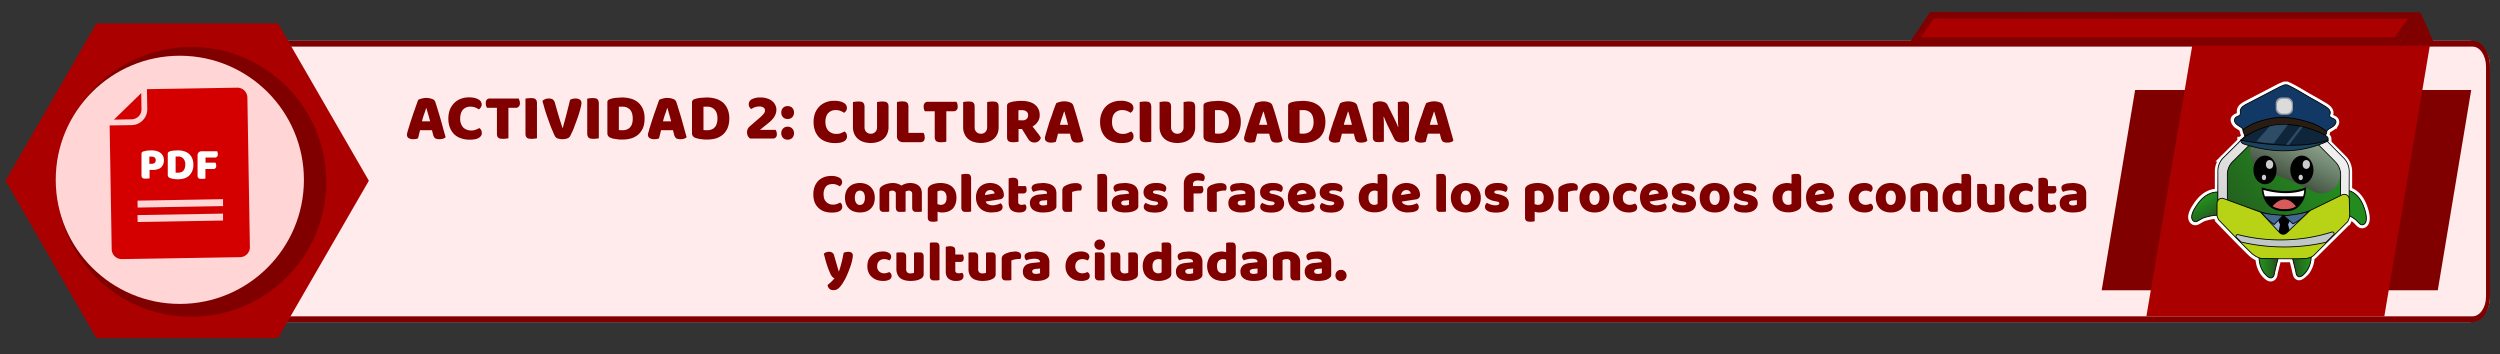
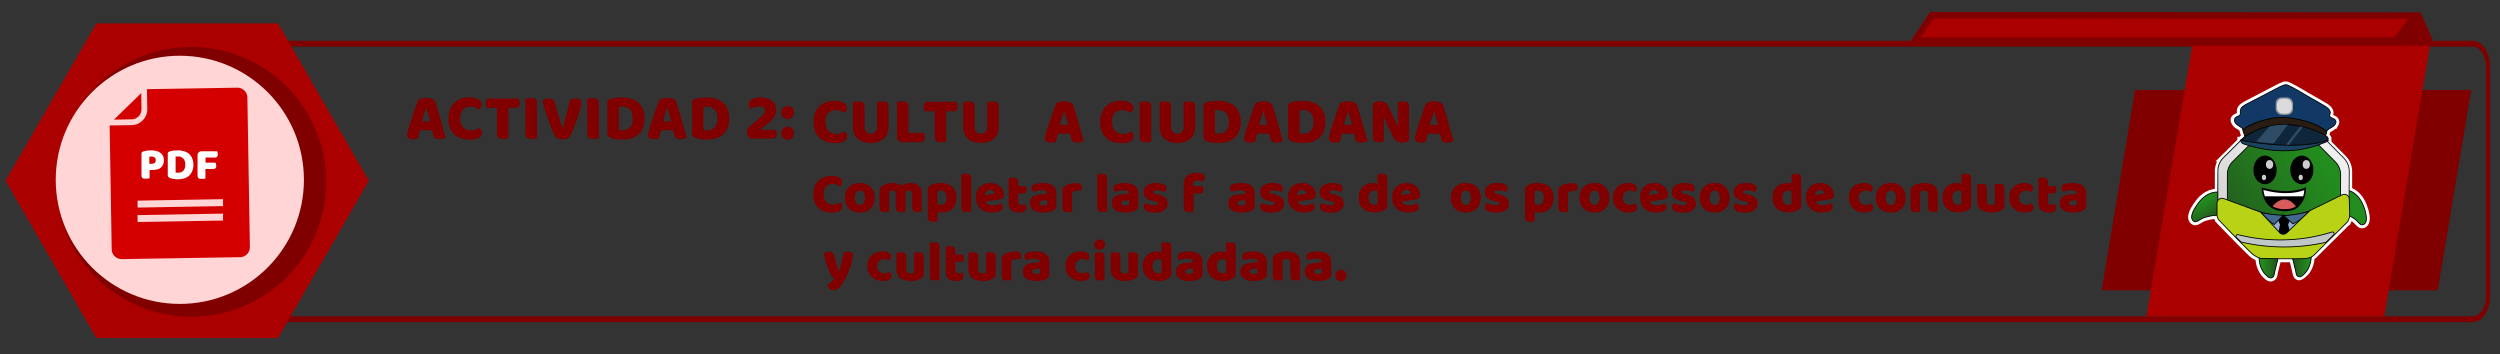
<svg xmlns="http://www.w3.org/2000/svg" xmlns:xlink="http://www.w3.org/1999/xlink" viewBox="0 0 2198 311.5">
  <rect x="0" y="0" width="2198" height="311.5" fill="#333333" stroke="none" />
  <defs>
    <style>.a,.j{fill:none;}.b{isolation:isolate;}.c{clip-path:url(#a);}.d{fill:#ffebeb;}.e{fill:maroon;}.f{fill:#a00;}.g{fill:#ffd5d5;}.h{fill:#d40000;}.ae,.i{fill:#fff;}.j{stroke:#fff;stroke-width:6px;}.j,.k,.l,.m,.n,.p,.s,.t,.u,.v,.w,.x,.y,.z{stroke-miterlimit:10;}.k,.l,.m,.n,.p,.s,.t,.u,.v,.w,.x,.y,.z{stroke:#000;stroke-width:0.76px;}.k{fill:url(#b);}.l{fill:url(#c);}.m{fill:url(#d);}.n{fill:url(#e);}.o{fill:url(#f);}.p{fill:url(#g);}.ae,.q{opacity:0.8;mix-blend-mode:screen;}.r{fill:url(#h);}.s{fill:#96b0d3;}.t{fill:#446991;}.u{fill:#b8d316;}.v{fill:#bfc8c7;}.w{fill:#123866;}.x{fill:#281c13;}.y{fill:#1b4360;}.z{fill:#0f253a;}.aa{fill:#2e4c65;}.ab{fill:#2e4b64;}.ac{fill:#93999e;}.ad{fill:#dbdbdb;}.af{fill:#d85b5b;}</style>
    <clipPath id="a">
      <path class="a" d="M2185.5,43.5c-2.8-4.6-6.9-7.6-11.5-7.6H95.9c-5.7,0-10.8,4.8-13.4,11.8a33.1,33.1,0,0,0-1.8,10.8V260.8h0c0,8.6,3.2,16,8,19.7a11.3,11.3,0,0,0,7.2,2.7H2174c3.8,0,7.3-2.1,9.9-5.4s6.8-10.7,6.8-18.3V60.2C2190.7,53.5,2188.7,47.6,2185.5,43.5Z" />
    </clipPath>
    <linearGradient id="b" x1="1986.09" y1="232.34" x2="2004.64" y2="232.34" gradientUnits="userSpaceOnUse">
      <stop offset="0.11" stop-color="#238c1e" />
      <stop offset="0.46" stop-color="#23741e" />
      <stop offset="0.91" stop-color="#234f1e" />
    </linearGradient>
    <linearGradient id="c" x1="1375.32" y1="231.29" x2="1393.87" y2="231.29" gradientTransform="matrix(-1, 0, 0, 1, 3407.43, 0)" xlink:href="#b" />
    <linearGradient id="d" x1="3905.76" y1="-762.45" x2="3930.88" y2="-762.45" gradientTransform="matrix(-0.69, 0.73, 0.73, 0.69, 5314.02, -2137.26)" xlink:href="#b" />
    <linearGradient id="e" x1="5221.07" y1="-2445.99" x2="5246.19" y2="-2445.99" gradientTransform="translate(-2691.1 -3264.7) rotate(61.7)" xlink:href="#b" />
    <linearGradient id="f" x1="1885.67" y1="314.91" x2="1771.22" y2="433.42" gradientTransform="translate(168.1 -201.8) rotate(0.3)" gradientUnits="userSpaceOnUse">
      <stop offset="0.05" stop-color="#f0efef" />
      <stop offset="0.3" stop-color="#e9e8e8" />
      <stop offset="0.66" stop-color="#d6d6d6" />
      <stop offset="0.72" stop-color="#d2d2d2" />
    </linearGradient>
    <linearGradient id="g" x1="1888.35" y1="328.22" x2="1768.08" y2="412.44" gradientTransform="translate(168.1 -201.8) rotate(0.3)" xlink:href="#b" />
    <linearGradient id="h" x1="1893.93" y1="243.08" x2="1835.86" y2="371.48" gradientTransform="translate(168.1 -201.8) rotate(0.3)" gradientUnits="userSpaceOnUse">
      <stop offset="0.05" stop-color="#f0efef" />
      <stop offset="0.17" stop-color="#ecebeb" />
      <stop offset="0.29" stop-color="#dfdede" />
      <stop offset="0.41" stop-color="#c9c8c8" />
      <stop offset="0.54" stop-color="#abaaaa" />
      <stop offset="0.67" stop-color="#838383" />
      <stop offset="0.81" stop-color="#545353" />
      <stop offset="0.94" stop-color="#1c1c1c" />
      <stop offset="1" />
    </linearGradient>
  </defs>
  <g class="b">
    <g class="c">
-       <path class="d" d="M2171.5,35.9H84.2V283.2H2171.5c9.9,0,17.7-10.1,17.7-22.4V58.5C2189.3,46,2181.4,35.9,2171.5,35.9Z" />
      <path class="e" d="M2173.9,41c6.6,0,11.8,7.9,11.8,17.5V260.8c0,9.6-5.4,17.3-11.8,17.3H95.9c-6.4,0-11.7-7.9-11.7-17.5V58.5c0-9.6,5.3-17.5,11.7-17.5H2171.5m2.4-5.1H95.9c-8.3,0-15.2,10.1-15.2,22.6V260.8c0,12.5,6.9,22.4,15.2,22.4h2078c8.5,0,15.3-10.1,15.3-22.4V58.5c.1-12.5-6.8-22.6-15.3-22.6Z" />
    </g>
    <polygon class="e" points="2143.3 255.2 1847.8 255.2 1877.2 79.1 2172.7 79.1 2143.3 255.2" />
    <path class="f" d="M2096.3,278.1H1887.1q20.1-119,40.3-237.9h208.9Q2116.2,159.1,2096.3,278.1Z" />
    <polygon class="f" points="1683.5 35.7 1698.7 13.3 2122.6 13.8 2106.8 35.7 1683.5 35.7" />
    <path class="e" d="M1700.2,16.2l255.6.3h161.3l-11.8,16.3H1688.9l2.9-4.3,8.4-12.4m-3.1-5.7-18.9,28.1h430.1l19.9-27.6-431.1-.4Z" />
    <path class="e" d="M2108.3,38.6,2128.2,11c4.2,9.4,8.3,18.9,12.5,28.4Z" />
    <polygon class="f" points="244.4 20.6 84.7 20.6 4.9 158.9 84.7 297.2 244.4 297.2 324.3 158.9 244.4 20.6" />
    <circle class="e" cx="168.2" cy="159.9" r="118.6" />
    <circle class="e" cx="167.1" cy="159.9" r="109.1" />
    <circle class="g" cx="158.1" cy="158.1" r="109.1" />
    <path class="h" d="M211,226.1a8.8,8.8,0,0,0,8.7-9L217.5,85.8a8.8,8.8,0,0,0-9-8.7l-79.3,1.3.3,17.4A14,14,0,0,1,115.8,110l-19.4.3,1.8,108.8a8.8,8.8,0,0,0,9,8.7Zm-90.1-37,75.2-1.3v6.1L121,195.2Zm0-12.7,75.2-1.3v6.1L121,182.5Z" />
    <path class="h" d="M124.4,95.9l-.2-14.1-24,23.4,15.5-.3A8.8,8.8,0,0,0,124.4,95.9Z" />
    <path class="i" d="M131.3,156.8l-1.4.2h-3.4a3.3,3.3,0,0,1-1.2-.5,1.8,1.8,0,0,1-.7-1,4.2,4.2,0,0,1-.2-1.7V135.1a1.7,1.7,0,0,1,.5-1.3,3.2,3.2,0,0,1,1.3-.7l3.1-.7,3.5-.2c3.7,0,6.4.8,8.4,2.3a7.9,7.9,0,0,1,2.9,6.4,9.5,9.5,0,0,1-.6,3.5,8,8,0,0,1-1.8,2.7,7.1,7.1,0,0,1-3.1,1.7,14,14,0,0,1-4.3.6h-2.8v7.4Zm2.1-12.8a4,4,0,0,0,2.6-.8,3,3,0,0,0,.9-2.4,2.9,2.9,0,0,0-.9-2.3,4.1,4.1,0,0,0-2.7-.8h-2V144Z" />
    <path class="i" d="M156.6,157.6h-1.5l-1.8-.2-1.9-.3-1.7-.5a2.9,2.9,0,0,1-2.2-2.9V135.1a1.7,1.7,0,0,1,.5-1.3,3.2,3.2,0,0,1,1.3-.7,13.5,13.5,0,0,1,3.6-.7l3.4-.2a19.4,19.4,0,0,1,5.6.8,11.8,11.8,0,0,1,4.3,2.3,10.7,10.7,0,0,1,2.8,4,14,14,0,0,1,1,5.6,13.2,13.2,0,0,1-1,5.5,12.3,12.3,0,0,1-2.7,4,11,11,0,0,1-4.2,2.4A19.2,19.2,0,0,1,156.6,157.6Zm-2.2-5.8h2.3a6.9,6.9,0,0,0,2.5-.4,5.2,5.2,0,0,0,1.9-1.2,6.7,6.7,0,0,0,1.3-2.2,10.2,10.2,0,0,0,.5-3.2,7.8,7.8,0,0,0-1.7-5.4,5.8,5.8,0,0,0-4.5-1.8h-2.3Z" />
    <path class="i" d="M190.8,132.9a3.3,3.3,0,0,1,.5,1.2,7.7,7.7,0,0,1,.2,1.5,2.8,2.8,0,0,1-.7,2.2,2.5,2.5,0,0,1-1.8.7h-8.3V143h8.7a3.3,3.3,0,0,1,.5,1.2,7.7,7.7,0,0,1,.2,1.5,2.9,2.9,0,0,1-.7,2.2,2.5,2.5,0,0,1-1.8.7h-7V157l-1.4.2h-3.4a3.3,3.3,0,0,1-1.2-.5,1.8,1.8,0,0,1-.7-1,4.2,4.2,0,0,1-.2-1.7V136.7a3.4,3.4,0,0,1,3.7-3.7h13.4Z" />
    <path class="e" d="M735,96.8a8.7,8.7,0,0,0-6.9,2.7c-1.6,1.8-2.4,4.4-2.4,7.7s.9,5.9,2.7,7.8a9.3,9.3,0,0,0,7.1,2.7,9.6,9.6,0,0,0,4-.7l3.1-1.4a5.8,5.8,0,0,1,1.6,1.9,7.6,7.6,0,0,1,.5,2.7,4.7,4.7,0,0,1-2.6,4c-1.8,1.1-4.4,1.6-8,1.6a21.9,21.9,0,0,1-7.3-1.1,16,16,0,0,1-6-3.3,17.2,17.2,0,0,1-4-5.8,21.7,21.7,0,0,1-1.5-8.4,22,22,0,0,1,1.4-8,18.5,18.5,0,0,1,3.9-5.8,16.6,16.6,0,0,1,5.8-3.6,20.2,20.2,0,0,1,7-1.2c3.6,0,6.3.6,8.3,1.8a5,5,0,0,1,2.9,4.4,4.4,4.4,0,0,1-.7,2.6,7.7,7.7,0,0,1-1.8,1.8,12.3,12.3,0,0,0-3.2-1.7A9.4,9.4,0,0,0,735,96.8Z" />
    <path class="e" d="M781.2,111.8a14.8,14.8,0,0,1-1.1,5.7,11.4,11.4,0,0,1-3.1,4.4,13.1,13.1,0,0,1-4.9,2.8,18.9,18.9,0,0,1-6.5,1,19.5,19.5,0,0,1-6.6-1,13.9,13.9,0,0,1-4.9-2.8,12.5,12.5,0,0,1-3.1-4.4,14.8,14.8,0,0,1-1.1-5.7V89.7l2.1-.3,2.6-.2,2.4.2a4.4,4.4,0,0,1,1.7.7,4,4,0,0,1,1,1.5,5.5,5.5,0,0,1,.4,2.4v17.7a5.9,5.9,0,0,0,1.5,4.3,5.8,5.8,0,0,0,8,0,5.9,5.9,0,0,0,1.5-4.3v-22l2-.3,2.7-.2,2.3.2a4.4,4.4,0,0,1,1.7.7,4.2,4.2,0,0,1,1.1,1.5,7.8,7.8,0,0,1,.3,2.4Z" />
    <path class="e" d="M793.9,125a5.3,5.3,0,0,1-3.9-1.5,5.1,5.1,0,0,1-1.4-3.9V89.7l2-.4,2.6-.2,2.4.2a4.5,4.5,0,0,1,1.7.8,2.4,2.4,0,0,1,1,1.4,5.5,5.5,0,0,1,.4,2.4v22.9h13.2a5.4,5.4,0,0,1,.8,1.7,8.3,8.3,0,0,1,.3,2.2,4.7,4.7,0,0,1-.9,3.3,4.1,4.1,0,0,1-2.7,1Z" />
    <path class="e" d="M813.1,97.8a9.8,9.8,0,0,1-.7-1.7,8.5,8.5,0,0,1-.3-2.3,4.5,4.5,0,0,1,1-3.3,3.6,3.6,0,0,1,2.6-1h25.2a6.1,6.1,0,0,1,.8,1.8,8.5,8.5,0,0,1,.3,2.3,4.1,4.1,0,0,1-1,3.2,3.4,3.4,0,0,1-2.6,1H832v26.8l-2,.3-2.7.2-2.4-.2-1.7-.7a4,4,0,0,1-1-1.5,5.5,5.5,0,0,1-.4-2.4V97.8Z" />
    <path class="e" d="M878,111.8a14.8,14.8,0,0,1-1,5.7,12.5,12.5,0,0,1-3.1,4.4,13.5,13.5,0,0,1-5,2.8,21.6,21.6,0,0,1-13,0,13.5,13.5,0,0,1-5-2.8,12.3,12.3,0,0,1-3-4.4,13.2,13.2,0,0,1-1.1-5.7V89.7l2-.3,2.7-.2,2.3.2a3.8,3.8,0,0,1,1.7.7,4.2,4.2,0,0,1,1.1,1.5,7.8,7.8,0,0,1,.3,2.4v17.7a5.9,5.9,0,0,0,1.5,4.3,5.8,5.8,0,0,0,4,1.6,5.4,5.4,0,0,0,4-1.6,5.9,5.9,0,0,0,1.5-4.3v-22l2-.3,2.7-.2,2.3.2a3.8,3.8,0,0,1,1.7.7,3.3,3.3,0,0,1,1.1,1.5A7.8,7.8,0,0,1,878,94Z" />
-     <path class="e" d="M895.5,113.4v11.2l-2,.3-2.7.2-2.4-.2-1.7-.7a5.6,5.6,0,0,1-1-1.5,7.8,7.8,0,0,1-.3-2.4V93a2.5,2.5,0,0,1,.7-1.9,3.9,3.9,0,0,1,1.8-1,18.7,18.7,0,0,1,4.5-1,33.6,33.6,0,0,1,5.6-.4c5.3,0,9.3,1.2,12,3.4a11.2,11.2,0,0,1,4.1,9.1,9.7,9.7,0,0,1-1.9,6.1,12.6,12.6,0,0,1-4.4,3.9l4.2,5.4a26.1,26.1,0,0,1,3.1,4.5,5.3,5.3,0,0,1-2.1,3.1,5.8,5.8,0,0,1-3.4,1.1,6.9,6.9,0,0,1-2.2-.3,6,6,0,0,1-1.6-.8,8,8,0,0,1-1.3-1.3l-1.1-1.6-4.9-7.9Zm3.6-7.6a5,5,0,0,0,3.5-1.2,4.2,4.2,0,0,0,1.3-3.3,3.7,3.7,0,0,0-1.5-3.3q-1.4-1.2-4.5-1.2h-1.3l-1.2.2v8.7Z" />
    <path class="e" d="M928.6,90.8a9.2,9.2,0,0,1,2.9-1.1,14.5,14.5,0,0,1,4.1-.6,13.6,13.6,0,0,1,5.1.9,4.5,4.5,0,0,1,2.9,2.6c.7,2,1.4,4.4,2.2,7s1.6,5.4,2.4,8.3,1.6,5.6,2.4,8.4,1.5,5.2,2,7.3a4.4,4.4,0,0,1-2,1.3,11.4,11.4,0,0,1-3.3.5,8.3,8.3,0,0,1-2.4-.3,2.6,2.6,0,0,1-1.5-.7,2.9,2.9,0,0,1-1-1.2,6.7,6.7,0,0,1-.7-1.7l-1-4H930.2l-.9,3.6c-.3,1.2-.7,2.4-1,3.6l-1.7.5-2.1.2a8.2,8.2,0,0,1-4.4-1,3.2,3.2,0,0,1-1.4-2.8,5,5,0,0,1,.2-1.7,16.7,16.7,0,0,0,.5-1.9l1.2-3.9c.4-1.5,1-3.2,1.5-5s1.2-3.6,1.9-5.5,1.3-3.7,1.8-5.3,1.2-3.2,1.6-4.5Zm6.9,7.4c-.5,1.6-1.1,3.5-1.8,5.4a61.3,61.3,0,0,0-1.8,6.1H939c-.5-2.1-1-4.1-1.6-6.1s-1.1-3.8-1.5-5.4Z" />
    <path class="e" d="M986.9,96.8a8.7,8.7,0,0,0-6.9,2.7c-1.6,1.8-2.3,4.4-2.3,7.7s.8,5.9,2.6,7.8a9.3,9.3,0,0,0,7.1,2.7,9.6,9.6,0,0,0,4-.7l3.2-1.4a7,7,0,0,1,1.5,1.9,5.9,5.9,0,0,1,.5,2.7,4.7,4.7,0,0,1-2.6,4c-1.8,1.1-4.4,1.6-8,1.6a21.9,21.9,0,0,1-7.3-1.1,16,16,0,0,1-6-3.3,17.2,17.2,0,0,1-4-5.8,21.7,21.7,0,0,1-1.5-8.4,20,20,0,0,1,1.5-8,15.9,15.9,0,0,1,9.6-9.4,20.3,20.3,0,0,1,7.1-1.2,15.8,15.8,0,0,1,8.2,1.8,5,5,0,0,1,2.9,4.4,4.4,4.4,0,0,1-.7,2.6,7.7,7.7,0,0,1-1.8,1.8,12.3,12.3,0,0,0-3.2-1.7A9.4,9.4,0,0,0,986.9,96.8Z" />
    <path class="e" d="M1012.2,124.6l-2,.3-2.7.2-2.4-.2-1.7-.7a3.1,3.1,0,0,1-1-1.5,5.5,5.5,0,0,1-.4-2.4V89.7l2-.3,2.7-.2,2.4.2a5.1,5.1,0,0,1,1.7.7,4,4,0,0,1,1,1.5,7.5,7.5,0,0,1,.4,2.4Z" />
    <path class="e" d="M1050.8,111.8a14.8,14.8,0,0,1-1.1,5.7,12.5,12.5,0,0,1-3.1,4.4,13.9,13.9,0,0,1-4.9,2.8,19.5,19.5,0,0,1-6.6,1,18.9,18.9,0,0,1-6.5-1,13.1,13.1,0,0,1-4.9-2.8,11.4,11.4,0,0,1-3.1-4.4,14.8,14.8,0,0,1-1.1-5.7V89.7l2-.3,2.7-.2,2.3.2a3.8,3.8,0,0,1,1.7.7,3.3,3.3,0,0,1,1.1,1.5,7.8,7.8,0,0,1,.3,2.4v17.7a5.6,5.6,0,0,0,1.6,4.3,5.3,5.3,0,0,0,3.9,1.6,5.4,5.4,0,0,0,4-1.6,5.9,5.9,0,0,0,1.5-4.3v-22l2.1-.3,2.6-.2,2.4.2a5.1,5.1,0,0,1,1.7.7,4,4,0,0,1,1,1.5,7.5,7.5,0,0,1,.4,2.4Z" />
    <path class="e" d="M1071.4,125.7h-2.2l-2.7-.3-2.7-.4-2.5-.7a4.4,4.4,0,0,1-3.2-4.3V93a2.5,2.5,0,0,1,.7-1.9,3.9,3.9,0,0,1,1.8-1,22.7,22.7,0,0,1,5.3-1.1l4.9-.3a29.1,29.1,0,0,1,8.2,1.1,17.3,17.3,0,0,1,6.3,3.4,14.3,14.3,0,0,1,4.1,5.8,20.4,20.4,0,0,1,1.5,8.2,22.1,22.1,0,0,1-1.4,8.1,15.9,15.9,0,0,1-4,5.8,18.4,18.4,0,0,1-6.1,3.5A28.6,28.6,0,0,1,1071.4,125.7Zm-3.2-8.4,1.5.2h1.8a10.5,10.5,0,0,0,3.6-.6,7.5,7.5,0,0,0,2.8-1.8,9.1,9.1,0,0,0,1.9-3.2,15.3,15.3,0,0,0,.7-4.6c0-3.5-.9-6.1-2.5-7.9a8.6,8.6,0,0,0-6.5-2.6h-3.3Z" />
    <path class="e" d="M1103.7,90.8a11.2,11.2,0,0,1,3-1.1,13.9,13.9,0,0,1,4-.6,12.9,12.9,0,0,1,5.1.9,4.2,4.2,0,0,1,2.9,2.6c.7,2,1.5,4.4,2.3,7s1.6,5.4,2.4,8.3l2.4,8.4c.7,2.7,1.4,5.2,2,7.3a5.4,5.4,0,0,1-2.1,1.3,10.4,10.4,0,0,1-3.3.5,7.5,7.5,0,0,1-2.3-.3,2.6,2.6,0,0,1-1.6-.7,4,4,0,0,1-1-1.2,16.2,16.2,0,0,1-.6-1.7l-1.1-4h-10.5l-.9,3.6-.9,3.6-1.7.5-2.2.2a8.4,8.4,0,0,1-4.4-1,3.5,3.5,0,0,1-1.4-2.8,5.1,5.1,0,0,1,.3-1.7c.1-.5.3-1.1.5-1.9s.6-2.3,1.1-3.9l1.6-5,1.8-5.5,1.9-5.3c.6-1.7,1.1-3.2,1.6-4.5S1103.5,91.5,1103.7,90.8Zm7,7.4c-.6,1.6-1.2,3.5-1.9,5.4l-1.8,6.1h7.2c-.5-2.1-1.1-4.1-1.7-6.1s-1-3.8-1.5-5.4Z" />
    <path class="e" d="M1145.9,125.7h-2.3l-2.6-.3-2.8-.4-2.5-.7a4.4,4.4,0,0,1-3.2-4.3V93a2.9,2.9,0,0,1,.7-1.9,5.2,5.2,0,0,1,1.8-1,23.8,23.8,0,0,1,5.3-1.1l5-.3a30.1,30.1,0,0,1,8.2,1.1,19.1,19.1,0,0,1,6.3,3.4,16.5,16.5,0,0,1,4.1,5.8,24.4,24.4,0,0,1,0,16.3,15.6,15.6,0,0,1-3.9,5.8,18.8,18.8,0,0,1-6.2,3.5A27.9,27.9,0,0,1,1145.9,125.7Zm-3.3-8.4,1.6.2h1.7a10.5,10.5,0,0,0,3.6-.6,7.9,7.9,0,0,0,2.9-1.8,7.7,7.7,0,0,0,1.8-3.2,12.7,12.7,0,0,0,.7-4.6c0-3.5-.8-6.1-2.4-7.9a8.7,8.7,0,0,0-6.5-2.6h-3.4Z" />
    <path class="e" d="M1178.2,90.8a9.2,9.2,0,0,1,2.9-1.1,14.5,14.5,0,0,1,4.1-.6,13.6,13.6,0,0,1,5.1.9,4.5,4.5,0,0,1,2.9,2.6l2.2,7c.8,2.7,1.6,5.4,2.4,8.3l2.4,8.4c.8,2.7,1.5,5.2,2,7.3a4.4,4.4,0,0,1-2,1.3,11.4,11.4,0,0,1-3.3.5,7.8,7.8,0,0,1-2.4-.3,3.3,3.3,0,0,1-1.6-.7,2.7,2.7,0,0,1-.9-1.2,6.7,6.7,0,0,1-.7-1.7l-1-4h-10.5l-.9,3.6c-.4,1.2-.7,2.4-1,3.6l-1.7.5-2.1.2a8.2,8.2,0,0,1-4.4-1,3.2,3.2,0,0,1-1.4-2.8,5,5,0,0,1,.2-1.7c.1-.5.3-1.1.5-1.9s.7-2.3,1.1-3.9,1.1-3.2,1.6-5,1.2-3.6,1.9-5.5,1.3-3.7,1.8-5.3,1.1-3.2,1.6-4.5Zm6.9,7.4c-.5,1.6-1.1,3.5-1.8,5.4a61.3,61.3,0,0,0-1.8,6.1h7.1c-.5-2.1-1.1-4.1-1.6-6.1s-1.1-3.8-1.5-5.4Z" />
    <path class="e" d="M1238.8,123.6a6.7,6.7,0,0,1-2.4,1.2,12.7,12.7,0,0,1-3.7.5,13.4,13.4,0,0,1-4-.7,5.3,5.3,0,0,1-3.1-3l-5.8-11.7-1.5-3.4c-.5-1.1-1-2.3-1.5-3.7h-.4c.2,2,.3,4.2.3,6.3v15.4l-1.9.3-2.6.2-2.3-.2a2.9,2.9,0,0,1-1.6-.7,3.9,3.9,0,0,1-1-1.4,7.5,7.5,0,0,1-.3-2.3v-29a4.7,4.7,0,0,1,2.5-1.7,11.4,11.4,0,0,1,7.6.1,5.1,5.1,0,0,1,3.1,3l5.8,11.7,1.6,3.4a35.2,35.2,0,0,1,1.5,3.7h.3q-.3-3.1-.3-6.3c0-2-.1-4.1-.1-6.2V89.7l2-.3,2.6-.2a6.7,6.7,0,0,1,3.8.9c.9.6,1.4,1.8,1.4,3.7Z" />
    <path class="e" d="M1253.8,90.8a9.2,9.2,0,0,1,2.9-1.1,14.5,14.5,0,0,1,4.1-.6,13.6,13.6,0,0,1,5.1.9,4.1,4.1,0,0,1,2.8,2.6c.7,2,1.5,4.4,2.3,7s1.6,5.4,2.4,8.3l2.4,8.4c.8,2.7,1.5,5.2,2,7.3a4.2,4.2,0,0,1-2.1,1.3,10.2,10.2,0,0,1-3.2.5,7.8,7.8,0,0,1-2.4-.3,2.9,2.9,0,0,1-1.6-.7,2.7,2.7,0,0,1-.9-1.2,6.7,6.7,0,0,1-.7-1.7l-1-4h-10.5c-.3,1.2-.6,2.4-1,3.6l-.9,3.6-1.7.5-2.2.2a8,8,0,0,1-4.3-1,3.2,3.2,0,0,1-1.4-2.8,5,5,0,0,1,.2-1.7c.1-.5.3-1.1.5-1.9s.7-2.3,1.1-3.9,1.1-3.2,1.6-5,1.2-3.6,1.9-5.5,1.3-3.7,1.8-5.3,1.1-3.2,1.6-4.5Zm6.9,7.4c-.5,1.6-1.1,3.5-1.8,5.4a61.3,61.3,0,0,0-1.8,6.1h7.1c-.5-2.1-1.1-4.1-1.6-6.1l-1.6-5.4Z" />
    <path class="e" d="M367.7,87.8a9,9,0,0,1,3-1.1,13.4,13.4,0,0,1,4-.6,13.6,13.6,0,0,1,5.1.9,4.2,4.2,0,0,1,2.9,2.6c.7,2,1.4,4.4,2.2,7s1.7,5.4,2.5,8.3,1.6,5.6,2.3,8.4l2.1,7.3a5.4,5.4,0,0,1-2.1,1.3,10.4,10.4,0,0,1-3.3.5,8.8,8.8,0,0,1-2.4-.3,3.4,3.4,0,0,1-1.5-.6,4.1,4.1,0,0,1-1-1.3,6.7,6.7,0,0,1-.7-1.7l-1-4H369.3l-.9,3.6-.9,3.6-1.8.5-2.1.2a8.4,8.4,0,0,1-4.4-1,3.4,3.4,0,0,1-1.4-2.8,9.9,9.9,0,0,1,.2-1.7,16.7,16.7,0,0,0,.5-1.9l1.2-3.8c.5-1.6,1-3.3,1.6-5.1s1.2-3.6,1.8-5.5l1.9-5.3c.5-1.7,1.1-3.2,1.6-4.5A29.6,29.6,0,0,1,367.7,87.8Zm6.9,7.4q-.7,2.5-1.8,5.4a61.3,61.3,0,0,0-1.8,6.1h7.2c-.6-2.1-1.1-4.1-1.7-6.1s-1.1-3.8-1.5-5.4Z" />
    <path class="e" d="M413.8,93.8a8.5,8.5,0,0,0-6.8,2.7c-1.6,1.8-2.4,4.4-2.4,7.7a11.1,11.1,0,0,0,2.6,7.8,9.7,9.7,0,0,0,7.1,2.7,10,10,0,0,0,4.1-.7l3.1-1.4a5.8,5.8,0,0,1,1.6,1.9,7.6,7.6,0,0,1,.5,2.7c0,1.6-.9,2.9-2.6,4s-4.5,1.6-8,1.6a21.5,21.5,0,0,1-7.3-1.1,16,16,0,0,1-6-3.3,17.2,17.2,0,0,1-4-5.8,21.7,21.7,0,0,1-1.5-8.4,22,22,0,0,1,1.4-8,19.7,19.7,0,0,1,3.9-5.8,17.2,17.2,0,0,1,5.8-3.6,20.2,20.2,0,0,1,7-1.2c3.6,0,6.3.6,8.3,1.8a5,5,0,0,1,2.9,4.4,4.5,4.5,0,0,1-.8,2.6,5.9,5.9,0,0,1-1.7,1.8,14.1,14.1,0,0,0-3.2-1.7A10.2,10.2,0,0,0,413.8,93.8Z" />
    <path class="e" d="M428.2,94.8a9.1,9.1,0,0,1-.8-1.7,8.5,8.5,0,0,1-.3-2.3,4.5,4.5,0,0,1,1-3.3,3.7,3.7,0,0,1,2.6-.9H456a9.8,9.8,0,0,1,.7,1.7,8.5,8.5,0,0,1,.4,2.3,4.1,4.1,0,0,1-1.1,3.2,3.3,3.3,0,0,1-2.6,1H447v26.8l-2,.3-2.7.2-2.3-.2a4.8,4.8,0,0,1-1.8-.7,4,4,0,0,1-1-1.5,7.8,7.8,0,0,1-.3-2.4V94.8Z" />
    <path class="e" d="M472.1,121.6l-2,.3-2.7.2-2.3-.2a3.8,3.8,0,0,1-1.7-.7,4.2,4.2,0,0,1-1.1-1.5,7.8,7.8,0,0,1-.3-2.4V86.7l2-.3,2.7-.2,2.3.2a3.8,3.8,0,0,1,1.7.7,4.2,4.2,0,0,1,1.1,1.5,7.8,7.8,0,0,1,.3,2.4Z" />
    <path class="e" d="M500.6,120.6a6.4,6.4,0,0,1-2.5,1.3,14.4,14.4,0,0,1-3.7.5,13.2,13.2,0,0,1-4.2-.7,4.6,4.6,0,0,1-2.3-2c-.5-.9-1-2.1-1.6-3.5l-2-4.7-2-5.5-2.1-6c-.6-2-1.3-3.9-1.8-5.9s-1.1-3.7-1.5-5.4a9.1,9.1,0,0,1,2.3-1.5,8.8,8.8,0,0,1,3.3-.6,7.2,7.2,0,0,1,3.5.8,6.2,6.2,0,0,1,2,3.4c1,3.8,2.1,7.4,3.1,10.8s2.2,7.1,3.4,10.8h.3c1-3.6,2.1-7.6,3.2-11.8s2.2-8.6,3.2-12.8a8.5,8.5,0,0,1,2.2-.9,11.2,11.2,0,0,1,2.7-.3,6.9,6.9,0,0,1,3.6.9,3.5,3.5,0,0,1,1.5,3.2,18,18,0,0,1-.6,3.7q-.6,2.4-1.5,5.4c-.7,2.1-1.4,4.2-2.2,6.4s-1.6,4.2-2.3,6.2-1.6,3.7-2.3,5.1A13.1,13.1,0,0,1,500.6,120.6Z" />
    <path class="e" d="M526.5,121.6l-2,.3-2.7.2-2.4-.2a5.1,5.1,0,0,1-1.7-.7,4,4,0,0,1-1-1.5,5.5,5.5,0,0,1-.4-2.4V86.7l2.1-.3,2.6-.2,2.4.2a5.1,5.1,0,0,1,1.7.7,4,4,0,0,1,1,1.5,7.5,7.5,0,0,1,.4,2.4Z" />
    <path class="e" d="M547.3,122.7H545l-2.6-.3-2.7-.4a14.9,14.9,0,0,1-2.5-.7c-2.2-.8-3.2-2.2-3.2-4.2V90a2.9,2.9,0,0,1,.6-1.9,4.9,4.9,0,0,1,1.9-1,21.8,21.8,0,0,1,5.2-1.1l5-.3a29.6,29.6,0,0,1,8.2,1.1,17.3,17.3,0,0,1,6.3,3.4,16.1,16.1,0,0,1,4.1,5.8,20.4,20.4,0,0,1,1.4,8.2,22.2,22.2,0,0,1-1.3,8.1,17.2,17.2,0,0,1-4,5.8,17.9,17.9,0,0,1-6.2,3.5A27.9,27.9,0,0,1,547.3,122.7Zm-3.2-8.4,1.5.2h1.8a10.5,10.5,0,0,0,3.6-.6,7.5,7.5,0,0,0,2.8-1.8,9.1,9.1,0,0,0,1.9-3.2,15.6,15.6,0,0,0,.6-4.6c0-3.5-.8-6.1-2.4-7.9a8.6,8.6,0,0,0-6.5-2.6h-3.3Z" />
    <path class="e" d="M579.6,87.8a10,10,0,0,1,3-1.1,13.4,13.4,0,0,1,4-.6,13.6,13.6,0,0,1,5.1.9,4.2,4.2,0,0,1,2.9,2.6c.7,2,1.4,4.4,2.2,7s1.7,5.4,2.5,8.3,1.6,5.6,2.3,8.4l2.1,7.3a5.4,5.4,0,0,1-2.1,1.3,10.4,10.4,0,0,1-3.3.5,8.8,8.8,0,0,1-2.4-.3,3.4,3.4,0,0,1-1.5-.6,6.4,6.4,0,0,1-1-1.3,6.7,6.7,0,0,1-.7-1.7l-1-4H581.2l-.9,3.6-.9,3.6-1.7.5-2.2.2a8.4,8.4,0,0,1-4.4-1,3.4,3.4,0,0,1-1.4-2.8,9.9,9.9,0,0,1,.2-1.7,14.5,14.5,0,0,0,.6-1.9,34.6,34.6,0,0,1,1.1-3.8c.5-1.6,1-3.3,1.6-5.1s1.2-3.6,1.8-5.5l1.9-5.3c.6-1.7,1.1-3.2,1.6-4.5A29.6,29.6,0,0,1,579.6,87.8Zm6.9,7.4q-.7,2.5-1.8,5.4a61.3,61.3,0,0,0-1.8,6.1h7.2c-.6-2.1-1.1-4.1-1.7-6.1s-1-3.8-1.5-5.4Z" />
    <path class="e" d="M621.7,122.7h-2.2l-2.7-.3-2.7-.4-2.5-.7c-2.1-.8-3.2-2.2-3.2-4.2V90a2.5,2.5,0,0,1,.7-1.9,3.9,3.9,0,0,1,1.8-1,22.7,22.7,0,0,1,5.3-1.1l5-.3a28.8,28.8,0,0,1,8.1,1.1,18.7,18.7,0,0,1,6.4,3.4,15.9,15.9,0,0,1,4,5.8,20.4,20.4,0,0,1,1.5,8.2,22.1,22.1,0,0,1-1.4,8.1,15.9,15.9,0,0,1-4,5.8,17.4,17.4,0,0,1-6.1,3.5A28.6,28.6,0,0,1,621.7,122.7Zm-3.2-8.4,1.6.2h1.7a10.5,10.5,0,0,0,3.6-.6,6.8,6.8,0,0,0,2.8-1.8,7.8,7.8,0,0,0,1.9-3.2,15.3,15.3,0,0,0,.7-4.6c0-3.5-.8-6.1-2.5-7.9a8.4,8.4,0,0,0-6.4-2.6h-3.4Z" />
    <path class="e" d="M668.7,85.7a17.8,17.8,0,0,1,5.9.9,11.8,11.8,0,0,1,4.3,2.3,8.9,8.9,0,0,1,2.7,3.4,8.7,8.7,0,0,1,1,4.2c0,4.1-2.3,7.9-6.9,11.6l-7.6,6.1H682l.7,1.6a7.1,7.1,0,0,1,.3,2.1,3.8,3.8,0,0,1-1,3,3.2,3.2,0,0,1-2.4.9H659.5a7,7,0,0,1-2-2.2,7.9,7.9,0,0,1-.7-3.2,6.8,6.8,0,0,1,.8-3.4,9.8,9.8,0,0,1,1.8-2.1l8-6.9a29.6,29.6,0,0,0,2.5-2.3,12.9,12.9,0,0,0,1.6-1.8,6,6,0,0,0,.9-1.5,5.9,5.9,0,0,0,.2-1.3,3.1,3.1,0,0,0-1.4-2.6,6.5,6.5,0,0,0-3.5-.9,12.5,12.5,0,0,0-4.1.7,12.7,12.7,0,0,0-3.1,1.6,6.9,6.9,0,0,1-1.6-1.8,5,5,0,0,1,2.2-6.9A16.3,16.3,0,0,1,668.7,85.7Z" />
    <path class="e" d="M686.9,98.9a5.7,5.7,0,0,1,1.5-4,5.1,5.1,0,0,1,4.1-1.6,5.3,5.3,0,0,1,4.1,1.6,5.7,5.7,0,0,1,1.5,4,5.8,5.8,0,0,1-1.5,4.1,5.3,5.3,0,0,1-4.1,1.6,5.1,5.1,0,0,1-4.1-1.6A5.8,5.8,0,0,1,686.9,98.9Zm0,18.2a5.5,5.5,0,0,1,1.5-4,5.2,5.2,0,0,1,4.1-1.7,5.3,5.3,0,0,1,4.1,1.7,5.5,5.5,0,0,1,1.5,4,5.9,5.9,0,0,1-1.5,4.1,5.7,5.7,0,0,1-4.1,1.6,5.5,5.5,0,0,1-4.1-1.6A5.9,5.9,0,0,1,686.9,117.1Z" />
    <path class="e" d="M732.1,161.8c-2.6,0-4.6.7-6,2.3a10.3,10.3,0,0,0-2,6.7c0,2.9.7,5.1,2.3,6.7a7.9,7.9,0,0,0,6.1,2.4,9.1,9.1,0,0,0,3.5-.6l2.7-1.2a5.4,5.4,0,0,1,1.4,1.6,5.9,5.9,0,0,1,.4,2.3,4,4,0,0,1-2.2,3.5c-1.6,1-3.9,1.4-7,1.4a21.8,21.8,0,0,1-6.3-.9,14.2,14.2,0,0,1-5.2-3,14.4,14.4,0,0,1-3.5-5,19.4,19.4,0,0,1-1.2-7.2,18.5,18.5,0,0,1,1.2-6.9,15,15,0,0,1,3.3-5.1,16.1,16.1,0,0,1,5-3.1,17.9,17.9,0,0,1,6.2-1,14.1,14.1,0,0,1,7.1,1.5,4.4,4.4,0,0,1,2.5,3.8,4.1,4.1,0,0,1-.6,2.3,5.4,5.4,0,0,1-1.5,1.5,14.7,14.7,0,0,0-2.8-1.4A9,9,0,0,0,732.1,161.8Z" />
    <path class="e" d="M769.1,173.8a16,16,0,0,1-.9,5.6,11.7,11.7,0,0,1-2.7,4.1,12.2,12.2,0,0,1-4.1,2.5,17.6,17.6,0,0,1-10.8-.1,11.1,11.1,0,0,1-6.8-6.6,15.5,15.5,0,0,1-.9-5.5,15.1,15.1,0,0,1,.9-5.3,10.5,10.5,0,0,1,2.7-4.1,11.5,11.5,0,0,1,4.1-2.6,16.6,16.6,0,0,1,10.8,0,12.5,12.5,0,0,1,4.1,2.6,12.7,12.7,0,0,1,2.7,4.1A15.1,15.1,0,0,1,769.1,173.8Zm-17.5,0a7.8,7.8,0,0,0,1.2,4.7,3.6,3.6,0,0,0,3.2,1.7,3.9,3.9,0,0,0,3.3-1.7,8.6,8.6,0,0,0,1.1-4.7,8.4,8.4,0,0,0-1.1-4.6,4.2,4.2,0,0,0-6.6,0A8.4,8.4,0,0,0,751.6,173.8Z" />
    <path class="e" d="M785,160.9a13.4,13.4,0,0,1,4,.6,10.4,10.4,0,0,1,3.5,1.7,14.6,14.6,0,0,1,7.9-2.3,15,15,0,0,1,3.7.5,10.1,10.1,0,0,1,3.3,1.6,9.1,9.1,0,0,1,2.3,2.8,11.5,11.5,0,0,1,.8,4.4V186l-1.6.3h-4.2a3,3,0,0,1-1.4-.6,2.3,2.3,0,0,1-1-1.2,6.2,6.2,0,0,1-.3-2.1v-12a2.3,2.3,0,0,0-.9-2.1,3.2,3.2,0,0,0-2.3-.7l-1.5.3a3.5,3.5,0,0,0-1.2.7c.1.1.1.2.1.4v17l-1.7.3h-4.1a3.4,3.4,0,0,1-1.5-.6,2.7,2.7,0,0,1-.9-1.2,6,6,0,0,1-.4-2.1v-12a2.3,2.3,0,0,0-.9-2.1,3.2,3.2,0,0,0-2.2-.7l-1.6.2-1.1.6V186l-1.6.3H776a3.5,3.5,0,0,1-1.4-.6,2.9,2.9,0,0,1-1-1.2,6.2,6.2,0,0,1-.3-2.1V167.3a3.6,3.6,0,0,1,.6-2.2,7.8,7.8,0,0,1,1.6-1.5,13.6,13.6,0,0,1,4.2-1.9A18.9,18.9,0,0,1,785,160.9Z" />
    <path class="e" d="M826.9,160.9a19.9,19.9,0,0,1,5.6.8,12.2,12.2,0,0,1,4.5,2.4,10.9,10.9,0,0,1,2.9,4,14.7,14.7,0,0,1,1,5.8,16,16,0,0,1-.9,5.6,11.3,11.3,0,0,1-2.5,4.1,13.3,13.3,0,0,1-4,2.4,17.2,17.2,0,0,1-5.2.8,10.2,10.2,0,0,1-4-.7v8.4l-1.6.3-2.3.2-2-.2a3.4,3.4,0,0,1-1.5-.6,2.7,2.7,0,0,1-.9-1.2,5.8,5.8,0,0,1-.3-2.1v-24a3.6,3.6,0,0,1,.6-2.2,6.1,6.1,0,0,1,1.6-1.6,11.7,11.7,0,0,1,3.9-1.6A19.8,19.8,0,0,1,826.9,160.9Zm.1,19.2c3.5,0,5.2-2.1,5.2-6.2a7.4,7.4,0,0,0-1.3-4.8,4.5,4.5,0,0,0-3.7-1.5,4.7,4.7,0,0,0-1.7.2l-1.3.5v11.1l1.3.5Z" />
    <path class="e" d="M853.8,186l-1.7.3H848a3.4,3.4,0,0,1-1.5-.6,2.7,2.7,0,0,1-.9-1.2,4.4,4.4,0,0,1-.4-2.1V153.3l1.7-.2a7.8,7.8,0,0,1,2.2-.2H851a3.4,3.4,0,0,1,1.5.6,2.5,2.5,0,0,1,.9,1.3,4,4,0,0,1,.4,2Z" />
    <path class="e" d="M872,186.8a16.7,16.7,0,0,1-5.5-.8,12,12,0,0,1-4.4-2.5,12.2,12.2,0,0,1-2.9-4.1,13.8,13.8,0,0,1-1.1-5.9,12.6,12.6,0,0,1,1.1-5.7,10.3,10.3,0,0,1,2.8-3.9,12.3,12.3,0,0,1,4-2.3,14.3,14.3,0,0,1,4.6-.7,15.3,15.3,0,0,1,4.9.8,11.4,11.4,0,0,1,3.7,2.2,9.4,9.4,0,0,1,2.5,3.4,9.9,9.9,0,0,1,.9,4.2,3.5,3.5,0,0,1-1,2.6,4.8,4.8,0,0,1-2.7,1.2l-12.3,1.9a3.7,3.7,0,0,0,2.2,2.4,8.6,8.6,0,0,0,3.9.9,12.3,12.3,0,0,0,3.9-.6,10.4,10.4,0,0,0,3-1.2,4.7,4.7,0,0,1,1.4,1.4,4.5,4.5,0,0,1,.5,1.9,3.7,3.7,0,0,1-2.1,3.4,10.8,10.8,0,0,1-3.6,1.1Zm-1.4-19.7a6.5,6.5,0,0,0-2.1.4,4.9,4.9,0,0,0-1.4,1.1,3.2,3.2,0,0,0-.8,1.4,4,4,0,0,0-.3,1.5l8.5-1.4a3.7,3.7,0,0,0-1.1-2A3.8,3.8,0,0,0,870.6,167.1Z" />
    <path class="e" d="M895.2,177.7a2.2,2.2,0,0,0,.8,1.8,4.3,4.3,0,0,0,2.4.6l1.5-.2a4.9,4.9,0,0,0,1.4-.3l.8,1.2a4.3,4.3,0,0,1,.3,1.7,3.8,3.8,0,0,1-1.4,3.1c-1,.8-2.6,1.2-5,1.2s-5.3-.7-6.8-2-2.4-3.5-2.4-6.5V156.8l1.6-.3a7.1,7.1,0,0,1,2.1-.2,5.9,5.9,0,0,1,3.5.8c.8.5,1.2,1.6,1.2,3.2v3.3h6.6a8.1,8.1,0,0,1,.6,1.3,11.1,11.1,0,0,1,.2,1.9,3.2,3.2,0,0,1-.8,2.5,2.8,2.8,0,0,1-2,.8h-4.6Z" />
    <path class="e" d="M916.8,160.9a18.8,18.8,0,0,1,4.9.6,10.1,10.1,0,0,1,3.8,1.6A7.8,7.8,0,0,1,928,166a10,10,0,0,1,.8,4.1v11.2a2.8,2.8,0,0,1-.7,2.1,8,8,0,0,1-1.7,1.5c-2.2,1.3-5.3,1.9-9.2,1.9a17.7,17.7,0,0,1-4.8-.5,10.3,10.3,0,0,1-3.7-1.5,6.1,6.1,0,0,1-2.3-2.5,7.4,7.4,0,0,1-.9-3.6,7,7,0,0,1,2.1-5.4A11.5,11.5,0,0,1,914,171l6.5-.7V170a2.1,2.1,0,0,0-1.2-2.1,9.2,9.2,0,0,0-3.7-.6,15,15,0,0,0-3.7.4,15.9,15.9,0,0,0-3.3,1,4,4,0,0,1-1.1-1.4,4.5,4.5,0,0,1-.5-1.9,2.8,2.8,0,0,1,.7-2.1,4,4,0,0,1,1.9-1.3,11.3,11.3,0,0,1,3.4-.8Zm.4,19.7a6.8,6.8,0,0,0,1.9-.2,4.6,4.6,0,0,0,1.5-.4v-4l-3.6.3a3.9,3.9,0,0,0-2.3.6,1.6,1.6,0,0,0-.9,1.5,2,2,0,0,0,.7,1.6A4.7,4.7,0,0,0,917.2,180.6Z" />
    <path class="e" d="M942.6,186l-1.6.3h-4.2a3.4,3.4,0,0,1-1.5-.6,2.7,2.7,0,0,1-.9-1.2,4.4,4.4,0,0,1-.4-2.1v-15a3.9,3.9,0,0,1,.5-2,2.9,2.9,0,0,1,1.2-1.5l2-1.2,2.5-.9a12.7,12.7,0,0,1,2.8-.6,14.2,14.2,0,0,1,2.9-.2,6.9,6.9,0,0,1,3.8.9,3.2,3.2,0,0,1,1.4,3,3.4,3.4,0,0,1-.2,1.4,4.3,4.3,0,0,1-.5,1.2h-2.1l-2.2.3-2,.5a5.3,5.3,0,0,0-1.5.5Z" />
    <path class="e" d="M973.4,186l-1.7.3h-4.1a3.4,3.4,0,0,1-1.5-.6,2.7,2.7,0,0,1-.9-1.2,4.4,4.4,0,0,1-.4-2.1V153.3l1.7-.2a7.5,7.5,0,0,1,2.1-.2h2a3.4,3.4,0,0,1,1.5.6,2.5,2.5,0,0,1,.9,1.3,4,4,0,0,1,.4,2Z" />
    <path class="e" d="M988.8,160.9a18.8,18.8,0,0,1,4.9.6,10.1,10.1,0,0,1,3.8,1.6,6.7,6.7,0,0,1,2.4,2.9,8.6,8.6,0,0,1,.9,4.1v11.2a2.8,2.8,0,0,1-.7,2.1,6.5,6.5,0,0,1-1.8,1.5c-2.1,1.3-5.2,1.9-9.1,1.9a17.7,17.7,0,0,1-4.8-.5,9.6,9.6,0,0,1-3.7-1.5,6.1,6.1,0,0,1-2.3-2.5,7.4,7.4,0,0,1-.9-3.6,7,7,0,0,1,2.1-5.4A11.5,11.5,0,0,1,986,171l6.5-.7V170a2.1,2.1,0,0,0-1.3-2.1,8.4,8.4,0,0,0-3.6-.6,15.8,15.8,0,0,0-3.8.4,15,15,0,0,0-3.2,1,3.1,3.1,0,0,1-1.1-1.4,4.5,4.5,0,0,1-.5-1.9,2.8,2.8,0,0,1,.7-2.1,4,4,0,0,1,1.9-1.3,11.3,11.3,0,0,1,3.4-.8Zm.4,19.7a5.8,5.8,0,0,0,1.8-.2l1.6-.4v-4l-3.6.3a3.9,3.9,0,0,0-2.3.6,1.6,1.6,0,0,0-.9,1.5,2,2,0,0,0,.7,1.6A4.5,4.5,0,0,0,989.2,180.6Z" />
    <path class="e" d="M1026.6,178.8a7,7,0,0,1-2.9,5.9c-1.9,1.5-4.7,2.2-8.4,2.2a23.8,23.8,0,0,1-3.9-.3,12.6,12.6,0,0,1-3.1-.9,6.7,6.7,0,0,1-2-1.6,3.7,3.7,0,0,1-.7-2.3,3.1,3.1,0,0,1,.5-2,4.1,4.1,0,0,1,1.2-1.4,20.5,20.5,0,0,0,3.3,1.4,11.8,11.8,0,0,0,4.3.7,4.8,4.8,0,0,0,2.4-.5,1.4,1.4,0,0,0,.9-1.2,1.3,1.3,0,0,0-.6-1.1,4.4,4.4,0,0,0-2.1-.6l-1.5-.3a15.1,15.1,0,0,1-6.5-2.7,6.8,6.8,0,0,1-2.1-5.3,7.3,7.3,0,0,1,.8-3.3,6.9,6.9,0,0,1,2.3-2.5,10.3,10.3,0,0,1,3.5-1.6,15.5,15.5,0,0,1,4.5-.5,18.3,18.3,0,0,1,3.4.2,11,11,0,0,1,2.9.9,4.5,4.5,0,0,1,1.9,1.4,3.8,3.8,0,0,1,.7,2.1,5.3,5.3,0,0,1-.4,1.9,4,4,0,0,1-1.1,1.4l-1.2-.5-1.8-.5-1.9-.4h-1.8a8.8,8.8,0,0,0-2.6.3,1.4,1.4,0,0,0-.9,1.2,1.1,1.1,0,0,0,.5.9,5,5,0,0,0,2,.7l1.5.3c3.2.8,5.5,1.8,6.9,3.1A6.7,6.7,0,0,1,1026.6,178.8Z" />
    <path class="e" d="M1040.8,161.7a9.6,9.6,0,0,1,.9-4.4,7.3,7.3,0,0,1,2.4-3,10.6,10.6,0,0,1,3.5-1.8,20.4,20.4,0,0,1,4.4-.5,12.2,12.2,0,0,1,5.4.9,3.6,3.6,0,0,1,1.8,3.4,4.8,4.8,0,0,1-.4,1.8,4,4,0,0,1-1,1.2l-1.9-.4-2.4-.2a6.4,6.4,0,0,0-3.4.7,2.9,2.9,0,0,0-1.2,2.6v1.6h8.2a8.1,8.1,0,0,1,.6,1.3,5.8,5.8,0,0,1,.3,1.9,3.6,3.6,0,0,1-.8,2.5,2.9,2.9,0,0,1-2.1.8h-5.7V186l-1.6.3h-4.2a3.4,3.4,0,0,1-1.5-.6,2.7,2.7,0,0,1-.9-1.2,4.4,4.4,0,0,1-.4-2.1Z" />
-     <path class="e" d="M1069.8,186l-1.6.3H1064a3,3,0,0,1-1.4-.6,2.9,2.9,0,0,1-1-1.2,6.2,6.2,0,0,1-.3-2.1v-15a4,4,0,0,1,.4-2,3.7,3.7,0,0,1,1.3-1.5,10.5,10.5,0,0,1,1.9-1.2l2.6-.9a12.7,12.7,0,0,1,2.8-.6,13.7,13.7,0,0,1,2.9-.2,6.9,6.9,0,0,1,3.8.9,3.4,3.4,0,0,1,1.4,3,6.8,6.8,0,0,1-.2,1.4,4.3,4.3,0,0,1-.5,1.2h-2.2l-2.1.3-2,.5-1.6.5Z" />
    <path class="e" d="M1091.2,160.9a18.3,18.3,0,0,1,4.9.6,11.4,11.4,0,0,1,3.9,1.6,8.5,8.5,0,0,1,2.4,2.9,8.6,8.6,0,0,1,.8,4.1v11.2a2.8,2.8,0,0,1-.7,2.1,8,8,0,0,1-1.7,1.5c-2.2,1.3-5.3,1.9-9.2,1.9a17.7,17.7,0,0,1-4.8-.5,11.1,11.1,0,0,1-3.7-1.5,6.1,6.1,0,0,1-2.3-2.5,7.3,7.3,0,0,1-.8-3.6,6.9,6.9,0,0,1,2-5.4,11.5,11.5,0,0,1,6.4-2.3l6.6-.7V170a2.2,2.2,0,0,0-1.3-2.1,9.2,9.2,0,0,0-3.7-.6,15,15,0,0,0-3.7.4,15.9,15.9,0,0,0-3.3,1,4,4,0,0,1-1.1-1.4,4.3,4.3,0,0,1-.4-1.9,3.3,3.3,0,0,1,.6-2.1,4.6,4.6,0,0,1,1.9-1.3,11.3,11.3,0,0,1,3.5-.8Zm.4,19.7a6.5,6.5,0,0,0,1.9-.2,3.9,3.9,0,0,0,1.5-.4v-4l-3.6.3a4.1,4.1,0,0,0-2.3.6,1.6,1.6,0,0,0-.9,1.5,1.8,1.8,0,0,0,.8,1.6A4.3,4.3,0,0,0,1091.6,180.6Z" />
    <path class="e" d="M1129,178.8a6.9,6.9,0,0,1-2.8,5.9c-1.9,1.5-4.8,2.2-8.5,2.2a23.8,23.8,0,0,1-3.9-.3,12.6,12.6,0,0,1-3.1-.9,8.3,8.3,0,0,1-2-1.6,3.7,3.7,0,0,1-.7-2.3,3.9,3.9,0,0,1,.5-2,4.1,4.1,0,0,1,1.2-1.4,25.2,25.2,0,0,0,3.3,1.4,12,12,0,0,0,4.4.7,5.4,5.4,0,0,0,2.4-.5,1.4,1.4,0,0,0,.8-1.2,1.3,1.3,0,0,0-.6-1.1,4.3,4.3,0,0,0-2-.6l-1.5-.3a14.6,14.6,0,0,1-6.5-2.7,6.8,6.8,0,0,1-2.1-5.3,6.2,6.2,0,0,1,.8-3.3,5.9,5.9,0,0,1,2.2-2.5,11.3,11.3,0,0,1,3.5-1.6,15.9,15.9,0,0,1,4.5-.5,20,20,0,0,1,3.5.2,10.2,10.2,0,0,1,2.8.9,4.5,4.5,0,0,1,1.9,1.4,3.1,3.1,0,0,1,.7,2.1,3.8,3.8,0,0,1-.4,1.9,4,4,0,0,1-1.1,1.4l-1.2-.5-1.7-.5-2-.4h-1.8a8.1,8.1,0,0,0-2.5.3,1.4,1.4,0,0,0-.9,1.2.9.9,0,0,0,.5.9,4.4,4.4,0,0,0,1.9.7l1.5.3c3.3.8,5.5,1.8,6.9,3.1A6.7,6.7,0,0,1,1129,178.8Z" />
    <path class="e" d="M1146.3,186.8a16.3,16.3,0,0,1-5.5-.8,12.1,12.1,0,0,1-7.4-6.6,15.5,15.5,0,0,1-1.1-5.9,14.1,14.1,0,0,1,1.1-5.7,11.5,11.5,0,0,1,2.8-3.9,12.7,12.7,0,0,1,4.1-2.3,14.3,14.3,0,0,1,4.6-.7,14.6,14.6,0,0,1,4.8.8,11.9,11.9,0,0,1,3.8,2.2,10.5,10.5,0,0,1,2.4,3.4,9.9,9.9,0,0,1,.9,4.2,3.4,3.4,0,0,1-.9,2.6,5.6,5.6,0,0,1-2.7,1.2l-12.4,1.9a3.9,3.9,0,0,0,2.3,2.4,8,8,0,0,0,3.9.9,12.7,12.7,0,0,0,3.9-.6,10.4,10.4,0,0,0,3-1.2,4.4,4.4,0,0,1,1.3,1.4,3.5,3.5,0,0,1,.6,1.9,3.7,3.7,0,0,1-2.1,3.4,10.7,10.7,0,0,1-3.7,1.1Zm-1.4-19.7a6.5,6.5,0,0,0-2.1.4,3.1,3.1,0,0,0-1.4,1.1,3.4,3.4,0,0,0-.9,1.4,8,8,0,0,0-.3,1.5l8.6-1.4a4.5,4.5,0,0,0-1.1-2A4.1,4.1,0,0,0,1144.9,167.1Z" />
    <path class="e" d="M1181.5,178.8a7,7,0,0,1-2.9,5.9c-1.9,1.5-4.7,2.2-8.4,2.2a23.8,23.8,0,0,1-3.9-.3,12.6,12.6,0,0,1-3.1-.9,8.3,8.3,0,0,1-2-1.6,3.7,3.7,0,0,1-.7-2.3,3.1,3.1,0,0,1,.5-2,4.1,4.1,0,0,1,1.2-1.4,20.5,20.5,0,0,0,3.3,1.4,12,12,0,0,0,4.4.7,4.6,4.6,0,0,0,2.3-.5,1.4,1.4,0,0,0,.9-1.2,1.3,1.3,0,0,0-.6-1.1,4.3,4.3,0,0,0-2-.6l-1.5-.3a14.1,14.1,0,0,1-6.5-2.7,6.5,6.5,0,0,1-2.2-5.3,7.3,7.3,0,0,1,.8-3.3,6.9,6.9,0,0,1,2.3-2.5,11.3,11.3,0,0,1,3.5-1.6,15.5,15.5,0,0,1,4.5-.5,18.3,18.3,0,0,1,3.4.2,11,11,0,0,1,2.9.9,4.5,4.5,0,0,1,1.9,1.4,3.1,3.1,0,0,1,.7,2.1,5.3,5.3,0,0,1-.4,1.9,4,4,0,0,1-1.1,1.4l-1.2-.5-1.8-.5-1.9-.4h-1.8a8.1,8.1,0,0,0-2.5.3,1.4,1.4,0,0,0-.9,1.2.9.9,0,0,0,.5.9,3.9,3.9,0,0,0,1.9.7l1.5.3c3.2.8,5.5,1.8,6.9,3.1A6.7,6.7,0,0,1,1181.5,178.8Z" />
    <path class="e" d="M1194.6,173.8a14.2,14.2,0,0,1,1-5.7,11.3,11.3,0,0,1,6.9-6.4,17.2,17.2,0,0,1,5.2-.8l1.9.2,1.6.4v-8.1l1.6-.3a8.6,8.6,0,0,1,2.3-.2h1.9a3.4,3.4,0,0,1,1.5.6,2.5,2.5,0,0,1,.9,1.3,5.6,5.6,0,0,1,.3,2v23.8a4.2,4.2,0,0,1-2.2,3.7,14.2,14.2,0,0,1-3.7,1.7,18.1,18.1,0,0,1-5.4.7,17.6,17.6,0,0,1-5.8-.9,11.4,11.4,0,0,1-4.4-2.6,10.5,10.5,0,0,1-2.7-4.1A14.9,14.9,0,0,1,1194.6,173.8Zm14.2-6.2a5.3,5.3,0,0,0-4.1,1.5,6.6,6.6,0,0,0-1.5,4.7,6.9,6.9,0,0,0,1.4,4.7,4.7,4.7,0,0,0,3.9,1.6,4.1,4.1,0,0,0,1.6-.3,2.3,2.3,0,0,0,1.1-.6v-11A4.3,4.3,0,0,0,1208.8,167.6Z" />
    <path class="e" d="M1237.9,186.8a16.7,16.7,0,0,1-5.5-.8,12,12,0,0,1-4.4-2.5,12.2,12.2,0,0,1-2.9-4.1,13.8,13.8,0,0,1-1.1-5.9,12.6,12.6,0,0,1,1.1-5.7,10.3,10.3,0,0,1,2.8-3.9,12.3,12.3,0,0,1,4-2.3,14.7,14.7,0,0,1,4.6-.7,15.3,15.3,0,0,1,4.9.8,11.4,11.4,0,0,1,3.7,2.2,9.4,9.4,0,0,1,2.5,3.4,9.9,9.9,0,0,1,.9,4.2,3.5,3.5,0,0,1-1,2.6,4.9,4.9,0,0,1-2.6,1.2l-12.4,1.9a3.7,3.7,0,0,0,2.2,2.4,8.6,8.6,0,0,0,3.9.9,12.3,12.3,0,0,0,3.9-.6,10.4,10.4,0,0,0,3-1.2,4.7,4.7,0,0,1,1.4,1.4,4.5,4.5,0,0,1,.5,1.9,3.7,3.7,0,0,1-2.1,3.4,10.8,10.8,0,0,1-3.6,1.1Zm-1.4-19.7a6.5,6.5,0,0,0-2.1.4,4.9,4.9,0,0,0-1.4,1.1,3.2,3.2,0,0,0-.8,1.4,4,4,0,0,0-.3,1.5l8.5-1.4a3.7,3.7,0,0,0-1.1-2A3.8,3.8,0,0,0,1236.5,167.1Z" />
-     <path class="e" d="M1271.3,186l-1.6.3h-4.2a3.4,3.4,0,0,1-1.5-.6,2.7,2.7,0,0,1-.9-1.2,6.2,6.2,0,0,1-.3-2.1V153.3l1.6-.2a7.8,7.8,0,0,1,2.2-.2h2a3.5,3.5,0,0,1,1.4.6,3.4,3.4,0,0,1,1,1.3,5.6,5.6,0,0,1,.3,2Z" />
    <path class="e" d="M1301.9,173.8a14,14,0,0,1-1,5.6,11.5,11.5,0,0,1-2.6,4.1,12.7,12.7,0,0,1-4.2,2.5,15.3,15.3,0,0,1-5.4.8,15.1,15.1,0,0,1-5.3-.9,12.7,12.7,0,0,1-4.2-2.5,12.5,12.5,0,0,1-2.6-4.1,13.5,13.5,0,0,1-1-5.5,13.2,13.2,0,0,1,1-5.3,11.5,11.5,0,0,1,2.6-4.1,12.9,12.9,0,0,1,4.2-2.6,15.1,15.1,0,0,1,5.3-.9,15.3,15.3,0,0,1,5.4.9,12.9,12.9,0,0,1,4.2,2.6,12.5,12.5,0,0,1,2.6,4.1A13.2,13.2,0,0,1,1301.9,173.8Zm-17.6,0a7.8,7.8,0,0,0,1.2,4.7,3.9,3.9,0,0,0,3.3,1.7,3.6,3.6,0,0,0,3.2-1.7,7.8,7.8,0,0,0,1.2-4.7,7.6,7.6,0,0,0-1.2-4.6,3.7,3.7,0,0,0-3.3-1.6,3.6,3.6,0,0,0-3.2,1.6A7.6,7.6,0,0,0,1284.3,173.8Z" />
    <path class="e" d="M1326.6,178.8a6.9,6.9,0,0,1-2.8,5.9c-1.9,1.5-4.8,2.2-8.5,2.2a23.8,23.8,0,0,1-3.9-.3,12.6,12.6,0,0,1-3.1-.9,8.3,8.3,0,0,1-2-1.6,3.7,3.7,0,0,1-.7-2.3,3.9,3.9,0,0,1,.5-2,4.1,4.1,0,0,1,1.2-1.4,25.2,25.2,0,0,0,3.3,1.4,12,12,0,0,0,4.4.7,5.4,5.4,0,0,0,2.4-.5,1.4,1.4,0,0,0,.8-1.2,1.3,1.3,0,0,0-.6-1.1,4.3,4.3,0,0,0-2-.6l-1.5-.3a14.6,14.6,0,0,1-6.5-2.7,6.8,6.8,0,0,1-2.1-5.3,6.2,6.2,0,0,1,.8-3.3,5.9,5.9,0,0,1,2.2-2.5,11.3,11.3,0,0,1,3.5-1.6,15.9,15.9,0,0,1,4.5-.5,20,20,0,0,1,3.5.2,10.2,10.2,0,0,1,2.8.9,4.5,4.5,0,0,1,1.9,1.4,3.1,3.1,0,0,1,.7,2.1,3.8,3.8,0,0,1-.4,1.9,4,4,0,0,1-1.1,1.4l-1.2-.5-1.7-.5-2-.4h-1.8a8.1,8.1,0,0,0-2.5.3,1.4,1.4,0,0,0-.9,1.2.9.9,0,0,0,.5.9,4.4,4.4,0,0,0,1.9.7l1.5.3c3.3.8,5.5,1.8,6.9,3.1A6.7,6.7,0,0,1,1326.6,178.8Z" />
    <path class="e" d="M1352,160.9a19.2,19.2,0,0,1,5.5.8,11.2,11.2,0,0,1,7.4,6.4,14.6,14.6,0,0,1,1.1,5.8,14,14,0,0,1-1,5.6,11.3,11.3,0,0,1-2.5,4.1,12.2,12.2,0,0,1-4,2.4,17.2,17.2,0,0,1-5.2.8,10.5,10.5,0,0,1-4-.7v8.4l-1.6.3-2.3.2-1.9-.2a3.4,3.4,0,0,1-1.5-.6,2.7,2.7,0,0,1-.9-1.2,5.8,5.8,0,0,1-.3-2.1v-24a4.5,4.5,0,0,1,.5-2.2,8.1,8.1,0,0,1,1.6-1.6,12.7,12.7,0,0,1,3.9-1.6A20.1,20.1,0,0,1,1352,160.9Zm.1,19.2c3.4,0,5.1-2.1,5.1-6.2a7.4,7.4,0,0,0-1.3-4.8,4.3,4.3,0,0,0-3.6-1.5,4.4,4.4,0,0,0-1.7.2,4.6,4.6,0,0,0-1.4.5v11.1l1.4.5Z" />
    <path class="e" d="M1378.6,186l-1.5.3h-4.3a3.5,3.5,0,0,1-1.4-.6,4,4,0,0,1-1-1.2,6.2,6.2,0,0,1-.3-2.1v-15a5.4,5.4,0,0,1,.4-2,3.7,3.7,0,0,1,1.3-1.5l2-1.2,2.5-.9a12.7,12.7,0,0,1,2.8-.6,14.2,14.2,0,0,1,2.9-.2,6.9,6.9,0,0,1,3.8.9,3.2,3.2,0,0,1,1.4,3,3.4,3.4,0,0,1-.2,1.4,4.3,4.3,0,0,1-.5,1.2h-2.1l-2.2.3-2,.5-1.6.5Z" />
    <path class="e" d="M1415,173.8a16,16,0,0,1-.9,5.6,13.3,13.3,0,0,1-2.7,4.1,12.7,12.7,0,0,1-4.2,2.5,15.1,15.1,0,0,1-5.3.8,15.3,15.3,0,0,1-5.4-.9,11.1,11.1,0,0,1-6.8-6.6,13.5,13.5,0,0,1-1-5.5,13.2,13.2,0,0,1,1-5.3,10.5,10.5,0,0,1,2.7-4.1,11.5,11.5,0,0,1,4.1-2.6,15.3,15.3,0,0,1,5.4-.9,15.1,15.1,0,0,1,5.3.9,12.9,12.9,0,0,1,4.2,2.6,14.6,14.6,0,0,1,2.7,4.1A15.1,15.1,0,0,1,1415,173.8Zm-17.5,0a7.8,7.8,0,0,0,1.1,4.7,4.1,4.1,0,0,0,6.6,0,8.6,8.6,0,0,0,1.1-4.7,7.6,7.6,0,0,0-1.2-4.6,3.5,3.5,0,0,0-3.2-1.6,3.8,3.8,0,0,0-3.3,1.6A7.7,7.7,0,0,0,1397.5,173.8Z" />
    <path class="e" d="M1432.9,167.6a10,10,0,0,0-2.4.4,6.2,6.2,0,0,0-1.9,1.2,5,5,0,0,0-1.3,1.9,5.9,5.9,0,0,0-.5,2.7c0,2.1.5,3.7,1.7,4.7a6.8,6.8,0,0,0,4.4,1.6,10.1,10.1,0,0,0,2.6-.4l1.9-.7a3.6,3.6,0,0,1,1.5,1.5,3.1,3.1,0,0,1,.5,2,3.6,3.6,0,0,1-1.9,3.2,11.5,11.5,0,0,1-5.4,1.1,17,17,0,0,1-5.7-.9,12.1,12.1,0,0,1-4.4-2.7,10.6,10.6,0,0,1-2.9-4,14.6,14.6,0,0,1-1-5.2,15,15,0,0,1,1.1-5.8,11.3,11.3,0,0,1,2.9-4.1,12.2,12.2,0,0,1,4.3-2.4,17.7,17.7,0,0,1,5.2-.8,9.5,9.5,0,0,1,5.5,1.3,4,4,0,0,1,2,3.4,3.4,3.4,0,0,1-.5,1.7,5.6,5.6,0,0,1-1,1.5l-2.1-.8A7.1,7.1,0,0,0,1432.9,167.6Z" />
    <path class="e" d="M1455.8,186.8a15.7,15.7,0,0,1-5.4-.8,12.4,12.4,0,0,1-4.5-2.5,12.2,12.2,0,0,1-2.9-4.1,15.5,15.5,0,0,1-1.1-5.9,14.1,14.1,0,0,1,1.1-5.7,10.3,10.3,0,0,1,2.8-3.9,12.3,12.3,0,0,1,4-2.3,14.7,14.7,0,0,1,4.6-.7,15.3,15.3,0,0,1,4.9.8,11.4,11.4,0,0,1,3.7,2.2,9.4,9.4,0,0,1,2.5,3.4,9.9,9.9,0,0,1,.9,4.2,3.1,3.1,0,0,1-1,2.6,4.9,4.9,0,0,1-2.6,1.2l-12.4,1.9a3.7,3.7,0,0,0,2.2,2.4,8.6,8.6,0,0,0,3.9.9,12.3,12.3,0,0,0,3.9-.6,8.5,8.5,0,0,0,3-1.2,3.8,3.8,0,0,1,1.4,1.4,4.5,4.5,0,0,1,.5,1.9,3.7,3.7,0,0,1-2.1,3.4,10.1,10.1,0,0,1-3.6,1.1Zm-1.4-19.7a5.4,5.4,0,0,0-2,.4,4.2,4.2,0,0,0-1.5,1.1,4.7,4.7,0,0,0-.8,1.4,4,4,0,0,0-.3,1.5l8.6-1.4a4.5,4.5,0,0,0-1.1-2A4.2,4.2,0,0,0,1454.4,167.1Z" />
    <path class="e" d="M1491.1,178.8a7,7,0,0,1-2.9,5.9c-1.9,1.5-4.7,2.2-8.4,2.2a23.8,23.8,0,0,1-3.9-.3,11.4,11.4,0,0,1-3.1-.9,6.7,6.7,0,0,1-2-1.6,3.8,3.8,0,0,1-.8-2.3,3.9,3.9,0,0,1,.5-2,8.7,8.7,0,0,1,1.2-1.4,21.8,21.8,0,0,0,3.4,1.4,11.4,11.4,0,0,0,4.3.7,4.8,4.8,0,0,0,2.4-.5,1.3,1.3,0,0,0,.2-2.3,3.9,3.9,0,0,0-2-.6l-1.5-.3a14.6,14.6,0,0,1-6.5-2.7,6.8,6.8,0,0,1-2.1-5.3,7.3,7.3,0,0,1,.8-3.3,6.1,6.1,0,0,1,2.3-2.5,10.7,10.7,0,0,1,3.4-1.6,16.4,16.4,0,0,1,4.5-.5,19.4,19.4,0,0,1,3.5.2,12.3,12.3,0,0,1,2.9.9,4.5,4.5,0,0,1,1.9,1.4,3.8,3.8,0,0,1,.7,2.1,3.8,3.8,0,0,1-.5,1.9,3.9,3.9,0,0,1-1,1.4l-1.3-.5-1.7-.5-1.9-.4h-1.8a8.8,8.8,0,0,0-2.6.3,1.4,1.4,0,0,0-.9,1.2,1.1,1.1,0,0,0,.5.9,5,5,0,0,0,1.9.7l1.6.3c3.2.8,5.5,1.8,6.8,3.1A6.4,6.4,0,0,1,1491.1,178.8Z" />
    <path class="e" d="M1520.7,173.8a16,16,0,0,1-1,5.6,10.5,10.5,0,0,1-2.7,4.1,11.3,11.3,0,0,1-4.1,2.5,15.3,15.3,0,0,1-5.4.8,15.7,15.7,0,0,1-5.4-.9,12.2,12.2,0,0,1-4.1-2.5,14.6,14.6,0,0,1-2.7-4.1,15.5,15.5,0,0,1-.9-5.5,15.1,15.1,0,0,1,.9-5.3,13.3,13.3,0,0,1,2.7-4.1,12.5,12.5,0,0,1,4.1-2.6,15.7,15.7,0,0,1,5.4-.9,15.3,15.3,0,0,1,5.4.9,11.5,11.5,0,0,1,4.1,2.6,11.3,11.3,0,0,1,2.7,4.1A15.1,15.1,0,0,1,1520.7,173.8Zm-17.6,0a7.8,7.8,0,0,0,1.2,4.7,3.9,3.9,0,0,0,3.3,1.7,3.7,3.7,0,0,0,3.2-1.7,7.8,7.8,0,0,0,1.1-4.7,8.4,8.4,0,0,0-1.1-4.6,3.8,3.8,0,0,0-3.3-1.6,3.5,3.5,0,0,0-3.2,1.6A7.6,7.6,0,0,0,1503.1,173.8Z" />
    <path class="e" d="M1545.4,178.8a7,7,0,0,1-2.9,5.9c-1.9,1.5-4.7,2.2-8.4,2.2a23.8,23.8,0,0,1-3.9-.3,12.6,12.6,0,0,1-3.1-.9,8.3,8.3,0,0,1-2-1.6,3.7,3.7,0,0,1-.7-2.3,3.1,3.1,0,0,1,.5-2,4.1,4.1,0,0,1,1.2-1.4,20.5,20.5,0,0,0,3.3,1.4,12,12,0,0,0,4.4.7,4.6,4.6,0,0,0,2.3-.5,1.4,1.4,0,0,0,.9-1.2,1.3,1.3,0,0,0-.6-1.1,4.3,4.3,0,0,0-2-.6l-1.6-.3a14.2,14.2,0,0,1-6.4-2.7,6.5,6.5,0,0,1-2.2-5.3,7.3,7.3,0,0,1,.8-3.3,6.9,6.9,0,0,1,2.3-2.5,11.3,11.3,0,0,1,3.5-1.6,15.5,15.5,0,0,1,4.5-.5,18.3,18.3,0,0,1,3.4.2,11,11,0,0,1,2.9.9,4.5,4.5,0,0,1,1.9,1.4,3.1,3.1,0,0,1,.7,2.1,5.3,5.3,0,0,1-.4,1.9,4,4,0,0,1-1.1,1.4l-1.2-.5-1.8-.5-1.9-.4H1536a8.1,8.1,0,0,0-2.5.3c-.7.3-1,.7-1,1.2a1,1,0,0,0,.6.9,3.9,3.9,0,0,0,1.9.7l1.5.3c3.2.8,5.5,1.8,6.9,3.1A6.7,6.7,0,0,1,1545.4,178.8Z" />
    <path class="e" d="M1558.5,173.8a14.2,14.2,0,0,1,1-5.7,11.3,11.3,0,0,1,6.9-6.4,17.2,17.2,0,0,1,5.2-.8l1.9.2a5.3,5.3,0,0,1,1.6.4v-8.1l1.6-.3a8.6,8.6,0,0,1,2.3-.2h1.9a3.4,3.4,0,0,1,1.5.6,2.5,2.5,0,0,1,.9,1.3,5.6,5.6,0,0,1,.3,2v23.8a4.2,4.2,0,0,1-2.2,3.7,13.5,13.5,0,0,1-3.8,1.7,17,17,0,0,1-5.3.7,17.6,17.6,0,0,1-5.8-.9,11.4,11.4,0,0,1-4.4-2.6,10.5,10.5,0,0,1-2.7-4.1A14.9,14.9,0,0,1,1558.5,173.8Zm14.2-6.2a5.3,5.3,0,0,0-4.1,1.5,6.6,6.6,0,0,0-1.5,4.7,6.9,6.9,0,0,0,1.4,4.7,4.7,4.7,0,0,0,3.9,1.6,4.1,4.1,0,0,0,1.6-.3,2.3,2.3,0,0,0,1.1-.6v-11A4.3,4.3,0,0,0,1572.7,167.6Z" />
    <path class="e" d="M1601.8,186.8a16.7,16.7,0,0,1-5.5-.8,12,12,0,0,1-4.4-2.5,12.2,12.2,0,0,1-2.9-4.1,13.8,13.8,0,0,1-1.1-5.9,12.6,12.6,0,0,1,1.1-5.7,10.3,10.3,0,0,1,2.8-3.9,12.3,12.3,0,0,1,4-2.3,14.7,14.7,0,0,1,4.6-.7,15.3,15.3,0,0,1,4.9.8,11.4,11.4,0,0,1,3.7,2.2,9.4,9.4,0,0,1,2.5,3.4,9.9,9.9,0,0,1,.9,4.2,3.5,3.5,0,0,1-1,2.6,4.8,4.8,0,0,1-2.7,1.2l-12.3,1.9a3.7,3.7,0,0,0,2.2,2.4,8.6,8.6,0,0,0,3.9.9,12.3,12.3,0,0,0,3.9-.6,10.4,10.4,0,0,0,3-1.2,4.7,4.7,0,0,1,1.4,1.4,4.5,4.5,0,0,1,.5,1.9,3.7,3.7,0,0,1-2.1,3.4,10.8,10.8,0,0,1-3.6,1.1Zm-1.4-19.7a6.5,6.5,0,0,0-2.1.4,4.9,4.9,0,0,0-1.4,1.1,3.2,3.2,0,0,0-.8,1.4,4,4,0,0,0-.3,1.5l8.5-1.4a3.7,3.7,0,0,0-1.1-2A3.8,3.8,0,0,0,1600.4,167.1Z" />
    <path class="e" d="M1640.3,167.6a8.6,8.6,0,0,0-2.4.4,6.7,6.7,0,0,0-2,1.2,6.4,6.4,0,0,0-1.3,1.9,5.9,5.9,0,0,0-.5,2.7,5.8,5.8,0,0,0,1.8,4.7,6.5,6.5,0,0,0,4.3,1.6,9.5,9.5,0,0,0,2.6-.4l2-.7a5.4,5.4,0,0,1,1.5,1.5,3.9,3.9,0,0,1,.5,2,3.7,3.7,0,0,1-2,3.2,11.5,11.5,0,0,1-5.4,1.1,17,17,0,0,1-5.7-.9,13,13,0,0,1-4.4-2.7,10.4,10.4,0,0,1-2.8-4,12.7,12.7,0,0,1-1-5.2,15,15,0,0,1,1-5.8,11.5,11.5,0,0,1,3-4.1,10.7,10.7,0,0,1,4.3-2.4,17,17,0,0,1,5.1-.8,9.9,9.9,0,0,1,5.6,1.3,3.9,3.9,0,0,1,1.9,3.4,3.3,3.3,0,0,1-.4,1.7,5.8,5.8,0,0,1-1.1,1.5l-2-.8A7.5,7.5,0,0,0,1640.3,167.6Z" />
    <path class="e" d="M1675.5,173.8a16,16,0,0,1-.9,5.6,13.3,13.3,0,0,1-2.7,4.1,12.7,12.7,0,0,1-4.2,2.5,15.1,15.1,0,0,1-5.3.8,15.3,15.3,0,0,1-5.4-.9,11.1,11.1,0,0,1-6.8-6.6,15.4,15.4,0,0,1-1-5.5,15.1,15.1,0,0,1,1-5.3,10.5,10.5,0,0,1,2.7-4.1,11.5,11.5,0,0,1,4.1-2.6,15.3,15.3,0,0,1,5.4-.9,15.1,15.1,0,0,1,5.3.9,12.9,12.9,0,0,1,4.2,2.6,14.6,14.6,0,0,1,2.7,4.1A15.1,15.1,0,0,1,1675.5,173.8Zm-17.5,0a8.6,8.6,0,0,0,1.1,4.7,4.1,4.1,0,0,0,6.6,0,8.6,8.6,0,0,0,1.1-4.7,7.6,7.6,0,0,0-1.2-4.6,3.5,3.5,0,0,0-3.2-1.6,3.8,3.8,0,0,0-3.3,1.6A7.7,7.7,0,0,0,1658,173.8Z" />
    <path class="e" d="M1695.1,170.6a3,3,0,0,0-.8-2.3,3.6,3.6,0,0,0-2.4-.7l-2,.2a4.5,4.5,0,0,0-1.7.8V186l-1.6.3h-4.2a3.4,3.4,0,0,1-1.5-.6,2.7,2.7,0,0,1-.9-1.2,6.2,6.2,0,0,1-.3-2.1v-15a3.6,3.6,0,0,1,.6-2.2,5.6,5.6,0,0,1,1.5-1.6,15.5,15.5,0,0,1,4.3-1.9,21.4,21.4,0,0,1,5.8-.8c3.8,0,6.7.8,8.7,2.5a8.4,8.4,0,0,1,3.1,6.9V186l-1.6.3h-4.2a3.4,3.4,0,0,1-1.5-.6,2.7,2.7,0,0,1-.9-1.2,4.4,4.4,0,0,1-.4-2.1Z" />
    <path class="e" d="M1707.9,173.8a14.2,14.2,0,0,1,1-5.7,9.7,9.7,0,0,1,2.8-4,10.6,10.6,0,0,1,4.1-2.4,17.2,17.2,0,0,1,5.2-.8l1.9.2,1.6.4v-8.1l1.6-.3a8.2,8.2,0,0,1,2.2-.2h2a3.4,3.4,0,0,1,1.5.6,2.5,2.5,0,0,1,.9,1.3,5.6,5.6,0,0,1,.3,2v23.8a4.2,4.2,0,0,1-2.2,3.7,13.5,13.5,0,0,1-3.8,1.7,17,17,0,0,1-5.3.7,17.2,17.2,0,0,1-5.8-.9,11.4,11.4,0,0,1-4.4-2.6,10.5,10.5,0,0,1-2.7-4.1A14.9,14.9,0,0,1,1707.9,173.8Zm14.2-6.2a5.3,5.3,0,0,0-4.1,1.5,6.6,6.6,0,0,0-1.5,4.7,6.9,6.9,0,0,0,1.4,4.7,4.7,4.7,0,0,0,3.9,1.6,4.1,4.1,0,0,0,1.6-.3,2.3,2.3,0,0,0,1.1-.6v-11A4.3,4.3,0,0,0,1722.1,167.6Z" />
    <path class="e" d="M1738.3,162l1.6-.3h4.2a3.4,3.4,0,0,1,1.5.6,2.7,2.7,0,0,1,.9,1.2,6,6,0,0,1,.4,2.1v10.8a3.7,3.7,0,0,0,1,2.9,4,4,0,0,0,2.9.9l1.8-.2,1.2-.4V162l1.6-.3h4.2a3.4,3.4,0,0,1,1.5.6,2.7,2.7,0,0,1,.9,1.2,6.2,6.2,0,0,1,.3,2.1v15.2a4.2,4.2,0,0,1-2.1,3.8,16,16,0,0,1-4.2,1.7,28.9,28.9,0,0,1-5.3.5,19.6,19.6,0,0,1-5-.6,11.7,11.7,0,0,1-3.9-1.8,8.5,8.5,0,0,1-2.6-3.3,11.3,11.3,0,0,1-.9-4.7Z" />
    <path class="e" d="M1781.3,167.6a8.6,8.6,0,0,0-2.4.4,6.7,6.7,0,0,0-2,1.2,6.4,6.4,0,0,0-1.3,1.9,7.6,7.6,0,0,0-.5,2.7,5.8,5.8,0,0,0,1.8,4.7,6.5,6.5,0,0,0,4.3,1.6,9.5,9.5,0,0,0,2.6-.4l2-.7a3.6,3.6,0,0,1,1.5,1.5,3.9,3.9,0,0,1,.5,2,3.7,3.7,0,0,1-2,3.2,11.5,11.5,0,0,1-5.4,1.1,17,17,0,0,1-5.7-.9,13,13,0,0,1-4.4-2.7,10.4,10.4,0,0,1-2.8-4,12.7,12.7,0,0,1-1-5.2,15,15,0,0,1,1-5.8,11.5,11.5,0,0,1,3-4.1,10.7,10.7,0,0,1,4.3-2.4,17,17,0,0,1,5.1-.8,9.9,9.9,0,0,1,5.6,1.3,3.9,3.9,0,0,1,1.9,3.4,3.3,3.3,0,0,1-.4,1.7,5.8,5.8,0,0,1-1.1,1.5,13.8,13.8,0,0,0-2-.8A7.5,7.5,0,0,0,1781.3,167.6Z" />
    <path class="e" d="M1800.6,177.7a2.2,2.2,0,0,0,.8,1.8,3.9,3.9,0,0,0,2.3.6l1.6-.2a5.8,5.8,0,0,0,1.4-.3l.8,1.2a4.3,4.3,0,0,1,.3,1.7,4.1,4.1,0,0,1-1.4,3.1q-1.5,1.2-5.1,1.2a10.6,10.6,0,0,1-6.8-2c-1.6-1.4-2.3-3.5-2.3-6.5V156.8l1.5-.3a7.8,7.8,0,0,1,2.2-.2,6.1,6.1,0,0,1,3.5.8c.8.5,1.2,1.6,1.2,3.2v3.3h6.6a8.9,8.9,0,0,1,.5,1.3,5.8,5.8,0,0,1,.3,1.9,3.6,3.6,0,0,1-.8,2.5,2.9,2.9,0,0,1-2.1.8h-4.5Z" />
    <path class="e" d="M1822.2,160.9a18.8,18.8,0,0,1,4.9.6,10.1,10.1,0,0,1,3.8,1.6,6.7,6.7,0,0,1,2.4,2.9,8.6,8.6,0,0,1,.9,4.1v11.2a3.3,3.3,0,0,1-.7,2.1,6.5,6.5,0,0,1-1.8,1.5c-2.1,1.3-5.2,1.9-9.1,1.9a17.7,17.7,0,0,1-4.8-.5,9.6,9.6,0,0,1-3.7-1.5,7.2,7.2,0,0,1-2.4-2.5,8.6,8.6,0,0,1-.8-3.6,7,7,0,0,1,2.1-5.4c1.3-1.2,3.5-2,6.3-2.3l6.6-.7V170a2.1,2.1,0,0,0-1.3-2.1,8.6,8.6,0,0,0-3.7-.6,15.5,15.5,0,0,0-3.7.4,13.4,13.4,0,0,0-3.2,1,3.1,3.1,0,0,1-1.1-1.4,4.5,4.5,0,0,1-.5-1.9,3.3,3.3,0,0,1,.6-2.1,5,5,0,0,1,2-1.3,10.6,10.6,0,0,1,3.4-.8Zm.4,19.7a6.2,6.2,0,0,0,1.8-.2l1.6-.4v-4l-3.6.3a4.3,4.3,0,0,0-2.4.6,1.6,1.6,0,0,0-.9,1.5,2.1,2.1,0,0,0,.8,1.6A4.5,4.5,0,0,0,1822.6,180.6Z" />
    <path class="e" d="M729.8,240c-.4-.8-.8-1.8-1.2-2.8a35.8,35.8,0,0,1-1.3-3.6c-.5-1.3-.9-2.8-1.4-4.5l-1.6-6a5.2,5.2,0,0,1,1.9-1.2,5.8,5.8,0,0,1,2.6-.5,5.2,5.2,0,0,1,2.9.7,4.1,4.1,0,0,1,1.7,2.7l4,13.8h.2c.4-1.1.8-2.4,1.2-3.7s.7-2.7,1.1-4.1.7-2.9,1-4.3.6-2.8.8-4.2a9.3,9.3,0,0,1,4-.9,5.2,5.2,0,0,1,2.9.7,2.9,2.9,0,0,1,1.2,2.6,12,12,0,0,1-.4,3.1,29.6,29.6,0,0,1-.9,3.8,34.5,34.5,0,0,1-1.4,4.2c-.5,1.4-1,2.8-1.6,4.2s-1.1,2.6-1.7,3.8a24.5,24.5,0,0,1-1.8,3.3,25.3,25.3,0,0,1-2.6,4,14.4,14.4,0,0,1-2.3,2.5,6.9,6.9,0,0,1-2.2,1.2,9.1,9.1,0,0,1-2.3.3,4.7,4.7,0,0,1-3.4-1.2,5.7,5.7,0,0,1-1.6-3.3,40,40,0,0,0,3.2-2.8,41.1,41.1,0,0,0,2.9-3.1,5.6,5.6,0,0,1-1.8-1.2A9.6,9.6,0,0,1,729.8,240Z" />
    <path class="e" d="M777.4,227.8a8.6,8.6,0,0,0-2.4.4,6.7,6.7,0,0,0-2,1.2,6.4,6.4,0,0,0-1.3,1.9,7.6,7.6,0,0,0-.5,2.7,5.8,5.8,0,0,0,1.8,4.7,6.5,6.5,0,0,0,4.3,1.6,9.5,9.5,0,0,0,2.6-.4l2-.7a5.4,5.4,0,0,1,1.5,1.5,3.9,3.9,0,0,1,.5,2,3.7,3.7,0,0,1-2,3.2,11.5,11.5,0,0,1-5.4,1.1,17,17,0,0,1-5.7-.9,13,13,0,0,1-4.4-2.7,10.4,10.4,0,0,1-2.8-4,12.7,12.7,0,0,1-1-5.2,15,15,0,0,1,1-5.8,11.5,11.5,0,0,1,3-4.1,10.7,10.7,0,0,1,4.3-2.4,17,17,0,0,1,5.1-.8,9.9,9.9,0,0,1,5.6,1.3,3.9,3.9,0,0,1,1.9,3.4,3.3,3.3,0,0,1-.4,1.7A5.8,5.8,0,0,1,782,229a7.6,7.6,0,0,0-2-.8A7.5,7.5,0,0,0,777.4,227.8Z" />
    <path class="e" d="M788.1,222.2l1.6-.3h4.2a3.4,3.4,0,0,1,1.5.6,4,4,0,0,1,1,1.2,6.2,6.2,0,0,1,.3,2.1v10.8a3.7,3.7,0,0,0,1,2.9,4,4,0,0,0,2.9.9l1.9-.2,1.1-.4V222.2l1.6-.3h4.2a3.4,3.4,0,0,1,1.5.6,2.7,2.7,0,0,1,.9,1.2,6.2,6.2,0,0,1,.3,2.1V241a4.2,4.2,0,0,1-2.1,3.8,13.6,13.6,0,0,1-4.2,1.7,28.9,28.9,0,0,1-5.3.5,20.1,20.1,0,0,1-5-.6,11.7,11.7,0,0,1-3.9-1.8,8.3,8.3,0,0,1-2.5-3.3,11.2,11.2,0,0,1-1-4.7Z" />
    <path class="e" d="M826,246.2l-1.6.3h-4.2a3.9,3.9,0,0,1-1.5-.6,2.7,2.7,0,0,1-.9-1.2,6.2,6.2,0,0,1-.3-2.1V213.5l1.6-.3h4.2a3.4,3.4,0,0,1,1.5.6,2.5,2.5,0,0,1,.9,1.3,5.6,5.6,0,0,1,.3,2Z" />
    <path class="e" d="M839.9,237.9a2.2,2.2,0,0,0,.8,1.8,4.3,4.3,0,0,0,2.4.6l1.5-.2a4.9,4.9,0,0,0,1.4-.3,8.3,8.3,0,0,1,.8,1.2,4.3,4.3,0,0,1,.3,1.7,3.8,3.8,0,0,1-1.4,3.1c-.9.8-2.6,1.2-5,1.2a10.4,10.4,0,0,1-6.8-2c-1.6-1.4-2.4-3.5-2.4-6.5V217l1.6-.3a7.8,7.8,0,0,1,2.2-.2,5.7,5.7,0,0,1,3.4.8c.8.5,1.2,1.6,1.2,3.2v3.3h6.6a8.1,8.1,0,0,1,.6,1.3,5.8,5.8,0,0,1,.2,1.9,3.6,3.6,0,0,1-.7,2.5,3,3,0,0,1-2.1.8h-4.6Z" />
    <path class="e" d="M851.5,222.2l1.5-.3h4.3a3.5,3.5,0,0,1,1.4.6,4,4,0,0,1,1,1.2,6.2,6.2,0,0,1,.3,2.1v10.8a3.7,3.7,0,0,0,1,2.9,4.2,4.2,0,0,0,2.9.9l1.9-.2,1.1-.4V222.2l1.6-.3h4.2a3.4,3.4,0,0,1,1.5.6,2.7,2.7,0,0,1,.9,1.2,6.2,6.2,0,0,1,.3,2.1V241a4.2,4.2,0,0,1-2.1,3.8,13.6,13.6,0,0,1-4.2,1.7,28.1,28.1,0,0,1-5.3.5,18.8,18.8,0,0,1-4.9-.6,11.3,11.3,0,0,1-4-1.8,8.3,8.3,0,0,1-2.5-3.3,11.3,11.3,0,0,1-.9-4.7Z" />
    <path class="e" d="M889.2,246.2l-1.6.3h-4.2a3.4,3.4,0,0,1-1.5-.6,2.7,2.7,0,0,1-.9-1.2,6.2,6.2,0,0,1-.3-2.1v-15a4,4,0,0,1,.4-2,4.4,4.4,0,0,1,1.2-1.5,11.7,11.7,0,0,1,2-1.2l2.5-.9a14,14,0,0,1,2.8-.6l2.9-.3a7.5,7.5,0,0,1,3.9,1,3.4,3.4,0,0,1,1.4,3,6.8,6.8,0,0,1-.2,1.4c-.2.4-.3.9-.5,1.2h-2.2l-2.2.3-1.9.4-1.6.6Z" />
    <path class="e" d="M910.6,221.1a18.8,18.8,0,0,1,4.9.6,10.1,10.1,0,0,1,3.8,1.6,6.7,6.7,0,0,1,2.4,2.9,8.6,8.6,0,0,1,.9,4.1v11.2a3.3,3.3,0,0,1-.7,2.1,6.5,6.5,0,0,1-1.8,1.5c-2.1,1.3-5.2,1.9-9.1,1.9a17.7,17.7,0,0,1-4.8-.5,9.6,9.6,0,0,1-3.7-1.5,7.2,7.2,0,0,1-2.4-2.5,8.6,8.6,0,0,1-.8-3.6,7,7,0,0,1,2.1-5.4c1.3-1.2,3.5-2,6.3-2.3l6.6-.7v-.3a2.1,2.1,0,0,0-1.3-2.1,8.6,8.6,0,0,0-3.7-.6,15.5,15.5,0,0,0-3.7.4,13.4,13.4,0,0,0-3.2,1,3.1,3.1,0,0,1-1.1-1.4,4.5,4.5,0,0,1-.5-1.9,3.3,3.3,0,0,1,.6-2.1,5,5,0,0,1,2-1.3,10.6,10.6,0,0,1,3.4-.8Zm.4,19.7a6.2,6.2,0,0,0,1.8-.2,5.3,5.3,0,0,0,1.6-.4v-4.1l-3.6.3a5.2,5.2,0,0,0-2.4.7,1.6,1.6,0,0,0-.9,1.5,2.1,2.1,0,0,0,.8,1.6A4.5,4.5,0,0,0,911,240.8Z" />
    <path class="e" d="M951.6,227.8a9.3,9.3,0,0,0-2.4.4,8.2,8.2,0,0,0-2,1.2,9.1,9.1,0,0,0-1.3,1.9,7.6,7.6,0,0,0-.5,2.7,5.8,5.8,0,0,0,1.8,4.7,6.5,6.5,0,0,0,4.3,1.6,9.5,9.5,0,0,0,2.6-.4l2-.7a3.6,3.6,0,0,1,1.5,1.5,3.9,3.9,0,0,1,.5,2,3.6,3.6,0,0,1-1.9,3.2,12.2,12.2,0,0,1-5.5,1.1,17,17,0,0,1-5.7-.9,13,13,0,0,1-4.4-2.7,11.5,11.5,0,0,1-2.8-4,12.7,12.7,0,0,1-1-5.2,13.4,13.4,0,0,1,1.1-5.8,11.2,11.2,0,0,1,7.2-6.5,17,17,0,0,1,5.1-.8,9.9,9.9,0,0,1,5.6,1.3,4,4,0,0,1,2,3.4,3.4,3.4,0,0,1-.5,1.7,5.6,5.6,0,0,1-1,1.5,10.2,10.2,0,0,0-2.1-.8A7.5,7.5,0,0,0,951.6,227.8Z" />
    <path class="e" d="M962.2,215.1a4.1,4.1,0,0,1,1.3-3.2,4.2,4.2,0,0,1,3.3-1.3,4.4,4.4,0,0,1,3.4,1.3,4.1,4.1,0,0,1,1.3,3.2,4.2,4.2,0,0,1-1.3,3.2,4.4,4.4,0,0,1-3.4,1.3,4.2,4.2,0,0,1-3.3-1.3A4.2,4.2,0,0,1,962.2,215.1Zm8.9,31.1-1.6.3h-4.2a3.4,3.4,0,0,1-1.5-.6,2.7,2.7,0,0,1-.9-1.2,6.2,6.2,0,0,1-.3-2.1V222.2l1.6-.3h4.2a3,3,0,0,1,1.4.6,2.9,2.9,0,0,1,1,1.2,6.2,6.2,0,0,1,.3,2.1Z" />
    <path class="e" d="M976.5,222.2l1.6-.3h4.2a3.4,3.4,0,0,1,1.5.6,2.7,2.7,0,0,1,.9,1.2,6.2,6.2,0,0,1,.3,2.1v10.8a4,4,0,0,0,1,2.9,4.5,4.5,0,0,0,3,.9l1.8-.2,1.2-.4V222.2l1.5-.3h4.3a3.5,3.5,0,0,1,1.4.6,2.9,2.9,0,0,1,1,1.2,6.2,6.2,0,0,1,.3,2.1V241a4.2,4.2,0,0,1-2.1,3.8,16,16,0,0,1-4.2,1.7,28.9,28.9,0,0,1-5.3.5,19.6,19.6,0,0,1-5-.6,11.7,11.7,0,0,1-3.9-1.8,8.5,8.5,0,0,1-2.6-3.3,11.3,11.3,0,0,1-.9-4.7Z" />
    <path class="e" d="M1004.7,234a14.2,14.2,0,0,1,1-5.7,10.5,10.5,0,0,1,2.7-4,11,11,0,0,1,4.2-2.4,17.2,17.2,0,0,1,5.2-.8l1.9.2,1.6.4v-8.1l1.6-.4h4.2a3.4,3.4,0,0,1,1.5.6,2.5,2.5,0,0,1,.9,1.3,5.6,5.6,0,0,1,.3,2v23.8a4.2,4.2,0,0,1-2.2,3.7,13.5,13.5,0,0,1-3.8,1.7,17,17,0,0,1-5.3.7,17.2,17.2,0,0,1-5.8-.9,10.7,10.7,0,0,1-4.4-2.6,10.5,10.5,0,0,1-2.7-4.1A15.3,15.3,0,0,1,1004.7,234Zm14.2-6.2a5.7,5.7,0,0,0-4.2,1.5,7.1,7.1,0,0,0-1.4,4.7c0,2.1.4,3.7,1.3,4.7a4.9,4.9,0,0,0,4,1.6,4.1,4.1,0,0,0,1.6-.3,2.9,2.9,0,0,0,1.1-.6v-11A4.8,4.8,0,0,0,1018.9,227.8Z" />
    <path class="e" d="M1045.1,221.1a19.6,19.6,0,0,1,5,.6,10.9,10.9,0,0,1,3.8,1.6,6.7,6.7,0,0,1,2.4,2.9,8.6,8.6,0,0,1,.9,4.1v11.2a3.3,3.3,0,0,1-.7,2.1,6.5,6.5,0,0,1-1.8,1.5c-2.1,1.3-5.2,1.9-9.2,1.9a17.4,17.4,0,0,1-4.7-.5,9.6,9.6,0,0,1-3.7-1.5,7.2,7.2,0,0,1-2.4-2.5,8.6,8.6,0,0,1-.8-3.6,7,7,0,0,1,2.1-5.4c1.3-1.2,3.5-2,6.3-2.3l6.6-.7v-.3a2.1,2.1,0,0,0-1.3-2.1,8.9,8.9,0,0,0-3.7-.6,15.5,15.5,0,0,0-3.7.4,13.4,13.4,0,0,0-3.2,1,3.1,3.1,0,0,1-1.1-1.4,4.5,4.5,0,0,1-.5-1.9,3.3,3.3,0,0,1,.6-2.1,5,5,0,0,1,2-1.3,10.6,10.6,0,0,1,3.4-.8Zm.4,19.7a6.5,6.5,0,0,0,1.9-.2l1.6-.4v-4.1l-3.7.3a5.2,5.2,0,0,0-2.3.7,1.6,1.6,0,0,0-.9,1.5,2.1,2.1,0,0,0,.8,1.6A4.3,4.3,0,0,0,1045.5,240.8Z" />
    <path class="e" d="M1061.3,234a14.1,14.1,0,0,1,1.1-5.7,9.5,9.5,0,0,1,2.7-4,11,11,0,0,1,4.2-2.4,17,17,0,0,1,5.1-.8l2,.2,1.6.4v-8.1l1.6-.4h4.2a3.4,3.4,0,0,1,1.5.6,2.5,2.5,0,0,1,.9,1.3,5.6,5.6,0,0,1,.3,2v23.8a4.4,4.4,0,0,1-2.2,3.7,14.9,14.9,0,0,1-3.8,1.7,17,17,0,0,1-5.3.7,18.3,18.3,0,0,1-5.9-.9,11,11,0,0,1-4.3-2.6,10.5,10.5,0,0,1-2.7-4.1A15.3,15.3,0,0,1,1061.3,234Zm14.3-6.2a5.7,5.7,0,0,0-4.2,1.5,7.1,7.1,0,0,0-1.4,4.7c0,2.1.4,3.7,1.3,4.7a5.4,5.4,0,0,0,5.6,1.3,2.9,2.9,0,0,0,1.1-.6v-11A4.8,4.8,0,0,0,1075.6,227.8Z" />
    <path class="e" d="M1101.8,221.1a19.6,19.6,0,0,1,5,.6,10.9,10.9,0,0,1,3.8,1.6,8.5,8.5,0,0,1,3.3,7v11.2a2.9,2.9,0,0,1-.8,2.1,5,5,0,0,1-1.7,1.5c-2.2,1.3-5.2,1.9-9.2,1.9a18.6,18.6,0,0,1-4.8-.5,9.8,9.8,0,0,1-3.6-1.5,7.2,7.2,0,0,1-2.4-2.5,8.6,8.6,0,0,1-.8-3.6,7,7,0,0,1,2.1-5.4c1.3-1.2,3.4-2,6.3-2.3l6.6-.7v-.3a2.1,2.1,0,0,0-1.3-2.1,8.9,8.9,0,0,0-3.7-.6,15.5,15.5,0,0,0-3.7.4,13.4,13.4,0,0,0-3.2,1,3.1,3.1,0,0,1-1.1-1.4,3.4,3.4,0,0,1-.5-1.9,3.3,3.3,0,0,1,.6-2.1,4.4,4.4,0,0,1,2-1.3,10.6,10.6,0,0,1,3.4-.8Zm.4,19.7a6.5,6.5,0,0,0,1.9-.2,3.9,3.9,0,0,0,1.5-.4v-4.1l-3.6.3a5.2,5.2,0,0,0-2.3.7,1.6,1.6,0,0,0-.9,1.5,2.1,2.1,0,0,0,.8,1.6A4.3,4.3,0,0,0,1102.2,240.8Z" />
    <path class="e" d="M1134.5,230.8a3,3,0,0,0-.8-2.3,3.6,3.6,0,0,0-2.4-.7l-2,.2a4.5,4.5,0,0,0-1.7.8v17.4l-1.6.3h-4.2a3.4,3.4,0,0,1-1.5-.6,2.7,2.7,0,0,1-.9-1.2,6.2,6.2,0,0,1-.3-2.1v-15a3.6,3.6,0,0,1,.6-2.2,5.6,5.6,0,0,1,1.5-1.6,15.5,15.5,0,0,1,4.3-1.9,21.4,21.4,0,0,1,5.8-.8c3.8,0,6.7.8,8.7,2.5a8.4,8.4,0,0,1,3.1,6.9v15.7l-1.6.3h-4.2a3.4,3.4,0,0,1-1.5-.6,2.7,2.7,0,0,1-.9-1.2,4.4,4.4,0,0,1-.4-2.1Z" />
    <path class="e" d="M1158.4,221.1a18.8,18.8,0,0,1,4.9.6,10.1,10.1,0,0,1,3.8,1.6,7.8,7.8,0,0,1,2.5,2.9,10,10,0,0,1,.8,4.1v11.2a2.8,2.8,0,0,1-.7,2.1,6.5,6.5,0,0,1-1.8,1.5c-2.1,1.3-5.2,1.9-9.1,1.9a17.7,17.7,0,0,1-4.8-.5,10.3,10.3,0,0,1-3.7-1.5,6.1,6.1,0,0,1-2.3-2.5,7.4,7.4,0,0,1-.9-3.6,7,7,0,0,1,2.1-5.4,11.5,11.5,0,0,1,6.4-2.3l6.5-.7v-.3a2.1,2.1,0,0,0-1.3-2.1,8.4,8.4,0,0,0-3.6-.6,16.4,16.4,0,0,0-3.8.4,15,15,0,0,0-3.2,1,4,4,0,0,1-1.1-1.4,4.5,4.5,0,0,1-.5-1.9,2.8,2.8,0,0,1,.7-2.1,4,4,0,0,1,1.9-1.3,11.3,11.3,0,0,1,3.4-.8Zm.4,19.7a5.8,5.8,0,0,0,1.8-.2l1.6-.4v-4.1l-3.6.3a4.8,4.8,0,0,0-2.3.7,1.6,1.6,0,0,0-.9,1.5,2,2,0,0,0,.7,1.6A4.7,4.7,0,0,0,1158.8,240.8Z" />
    <path class="e" d="M1174.1,242.2a5.2,5.2,0,0,1,1.3-3.5,4.5,4.5,0,0,1,3.6-1.4,4.2,4.2,0,0,1,3.5,1.4,4.8,4.8,0,0,1,1.4,3.5,5,5,0,0,1-1.4,3.5,4.5,4.5,0,0,1-3.5,1.4,4.9,4.9,0,0,1-3.6-1.4A5.4,5.4,0,0,1,1174.1,242.2Z" />
    <path class="j" d="M2078.9,183.7c-1.1-3.4-4.3-12.9-13.5-16.1h-.4V150.7a16.5,16.5,0,0,0-4.7-11.4l-14.7-14.8,1.3-.7a1.9,1.9,0,0,0-.4-1.1h0l.3-.6c.1-.9-.8-1.9-2.4-3,.5-1.1,1.4-2.2,1.1-3.5h0c.7-1.5,2.3-2.2,3.7-3.1s3.3-2,4.1-3.8a2.8,2.8,0,0,0-1.4-4l-1.8-.9c-1.5-.7-2.3-1.6-1.7-3.3s-.1-3.5-1.5-4.9a19.5,19.5,0,0,0-3.6-2.6c-3.4-2-6.7-4-10.2-5.9-7.5-4.1-14.5-8.9-22.4-12.4h-2.2c-1.5.6-3.1,1.2-4.5,1.9l-28.8,15a19.9,19.9,0,0,0-3.6,2.3,5.2,5.2,0,0,0-2,4.2c.2,3.2.2,3.2-2.8,4.5s-3.2,2.9-1.8,5.2,2.4,2.4,3.9,3.4,2.7,1.5,3,3,.8,2.9,1.2,4.3.5,1.5,2.1.6l-1.2,1.1c-1.6,1.1-2.9,2.2-4,3.1h0a2.5,2.5,0,0,0,.1.8l-15,14.9a16.4,16.4,0,0,0-4.8,11.3v18.7h-2c-9.7.7-15.3,9-17.3,12s-5.8,9-3.4,12.6a3.8,3.8,0,0,0,1.6,1.3c2,.7,3.8-1.2,6.9-2.7,1.5-.8,3.2-1.2,6.4-2a45.5,45.5,0,0,1,6.6-.9v.7l1.2,3.1c15.7,16.4,27.4,28.1,29.8,30.2a22.8,22.8,0,0,0,3.4,2.3l2.5,1.2a23.5,23.5,0,0,0,4.3,13.1c.8.9,4.2,5.3,6.7,4.5s2.3-3.1,2.7-4.8,1.7-7.2,3-12h12.9c1.1,4.4,2,8,2.7,11s.9,4.3,2.7,4.8,5.9-3.6,6.7-4.6a22.6,22.6,0,0,0,4.3-12.8,11.8,11.8,0,0,0,3.5-2.7c2.4-2.5,13.4-13.3,28.5-28.3a26.5,26.5,0,0,0,1.3-3.1,8.8,8.8,0,0,0,.4-2,27.2,27.2,0,0,1,5.3,3.4c2.6,2.3,3.8,4.6,5.9,4.4a2.8,2.8,0,0,0,1.9-.8C2082.2,194,2079.5,185.4,2078.9,183.7Z" />
    <path class="k" d="M1986.4,220.2c-.6,5.2-.7,13.4,4,19.6.8.9,4.2,5.3,6.7,4.5s2.3-3.1,2.7-4.8c1.1-4.6,2.6-10.7,4.8-19" />
    <path class="l" d="M2031.8,219.2c.6,5.2.7,13.3-4,19.5-.8,1-4.2,5.4-6.7,4.6s-2.3-3.2-2.7-4.8c-1.1-4.7-2.6-10.8-4.8-19" />
    <path class="m" d="M2056.3,166.8a19,19,0,0,1,9.1.8c9.2,3.2,12.4,12.7,13.5,16.1.6,1.7,3.3,10.3,0,13.1a2.8,2.8,0,0,1-1.9.8c-2.1.2-3.3-2.1-5.9-4.4a34,34,0,0,0-5.7-3.6c-2.3-1.3-7.3-3.6-15.8-4.5" />
    <path class="n" d="M1957.4,170.5a18.1,18.1,0,0,0-9-1.6c-9.7.7-15.3,9-17.3,12s-5.8,9-3.4,12.6a3.8,3.8,0,0,0,1.6,1.3c2,.7,3.8-1.2,6.9-2.7,1.5-.8,3.2-1.2,6.4-2a40.9,40.9,0,0,1,16.4-.2" />
    <path class="o" d="M1990.3,225.2a16.4,16.4,0,0,1-11.6-4.9l-24-24.3a16.3,16.3,0,0,1-4.8-11.6l.2-34.2a16.3,16.3,0,0,1,4.8-11.6l24.3-24.1a16.6,16.6,0,0,1,11.6-4.7H2025a16.6,16.6,0,0,1,11.7,4.9l24,24.3a16.3,16.3,0,0,1,4.8,11.6l-.2,34.2a16,16,0,0,1-4.9,11.6l-24.2,24.1a16.8,16.8,0,0,1-11.6,4.7Z" />
    <path d="M1990.8,110.2H2025a15.8,15.8,0,0,1,11.4,4.8l24,24.2a16.5,16.5,0,0,1,4.7,11.4l-.2,34.2a16.1,16.1,0,0,1-4.7,11.4l-24.3,24a16.1,16.1,0,0,1-11.3,4.7h-.1l-34.2-.2A15.7,15.7,0,0,1,1979,220l-24.1-24.2a16.4,16.4,0,0,1-4.6-11.4V150.2a16.4,16.4,0,0,1,4.8-11.3l24.3-24.1a16,16,0,0,1,11.3-4.6m0-.8h0a16.6,16.6,0,0,0-11.9,4.9l-24.2,24a16.7,16.7,0,0,0-5,11.9l-.2,34.2a16.6,16.6,0,0,0,4.9,11.9l24,24.3a17.2,17.2,0,0,0,11.9,5h34.3a16.4,16.4,0,0,0,11.8-4.9l24.3-24a16.7,16.7,0,0,0,5-11.9l.2-34.2a17.1,17.1,0,0,0-4.9-11.9l-24.1-24.3a17,17,0,0,0-11.9-5h-34.2Z" />
    <path class="p" d="M1982.6,212.5l-19.7-19.8a15.8,15.8,0,0,1-4.6-11.4V153.4a15.8,15.8,0,0,1,4.8-11.4l19.8-19.6a16.1,16.1,0,0,1,11.4-4.7h27.9a16.8,16.8,0,0,1,11.4,4.8l19.6,19.8a16.5,16.5,0,0,1,4.7,11.4l-.2,27.9a16.1,16.1,0,0,1-4.7,11.4l-19.9,19.6a16.1,16.1,0,0,1-11.4,4.7h-27.9A16.6,16.6,0,0,1,1982.6,212.5Z" />
    <g class="q">
-       <path class="r" d="M2052.8,142.4l-19.4-19.5a16.6,16.6,0,0,0-11.4-4.8h-27.5a16.5,16.5,0,0,0-11.4,4.7h0a16.1,16.1,0,0,0,5.9,26.6,408,408,0,0,1,45.2,19,16.1,16.1,0,0,0,23.2-14.4h0A16.4,16.4,0,0,0,2052.8,142.4Z" />
-     </g>
+       </g>
    <path class="s" d="M2053.2,199.5a1.1,1.1,0,0,1-.7.8,98.2,98.2,0,0,1-87.9-2l-.5-.5c-4.1-6.6-8.1-13.3-12.1-19.9a1.5,1.5,0,0,1,1.7-2.2l35.9,11.3a66.1,66.1,0,0,0,18.3,2.6,64,64,0,0,0,22.9-4.3l29.9-9.7a1.4,1.4,0,0,1,1.8,1.9Z" />
    <path d="M2013.5,204.6c-.6-2.3-1.1-4.6-1.7-6.9a1.3,1.3,0,0,1,.3-1.2,4.3,4.3,0,0,0,.8-2.3c.4-1.6-1.5-5.4-4.9-5.3s-5.1,3.7-4.6,5.3a3.6,3.6,0,0,0,.8,2.3,1.5,1.5,0,0,1,.3,1.3l-1.4,6.8a1.4,1.4,0,0,0,1.4,1.8h7.6A1.5,1.5,0,0,0,2013.5,204.6Z" />
    <path class="t" d="M1992.1,191.3a42.4,42.4,0,0,0,7.4,6.1l8-8.2a95.1,95.1,0,0,1-15.2-1.5l-4-.8A36,36,0,0,0,1992.1,191.3Z" />
    <path class="t" d="M2015.9,196.8a33.6,33.6,0,0,0,10.1-6.9,30.8,30.8,0,0,0,3.5-3.9l-5.9,1.5a110,110,0,0,1-15.7,2.1Z" />
    <path class="u" d="M2064.1,194.9c-15.1,15-26.1,25.8-28.5,28.3a11.1,11.1,0,0,1-3.6,2.8,17.2,17.2,0,0,1-4.4,1.2c-3.5.4-18.9.5-39.9,0a19.9,19.9,0,0,1-4.1-1.7,22.8,22.8,0,0,1-3.4-2.3c-2.4-2.1-14.1-13.8-29.8-30.2l-1.2-3.1V178.8a4.4,4.4,0,0,1,5.9-4.2l31.3,11.5a3.4,3.4,0,0,1,1.7,1.1c5.4,5.8,10.8,11.5,16.1,17.3a4.4,4.4,0,0,0,6.3.2l20.2-19.3a2.6,2.6,0,0,1,1.1-.7l27.4-13.4a4.4,4.4,0,0,1,6.3,4c0,6.6.9,13.8-.1,16.5A26.5,26.5,0,0,1,2064.1,194.9Z" />
    <path class="v" d="M2045.4,212.7a1,1,0,0,1-.7.4,167.3,167.3,0,0,1-38.9,4,164,164,0,0,1-34.9-4.2,1.5,1.5,0,0,1-.7-.3l-3.9-3.8a1.5,1.5,0,0,1,1.4-2.5,149.4,149.4,0,0,0,39.6,4.6,148.2,148.2,0,0,0,42.9-6.9,1.5,1.5,0,0,1,1.5,2.5Z" />
    <path class="w" d="M2010.8,74.6c7.9,3.5,14.9,8.3,22.4,12.4,3.5,1.9,6.8,3.9,10.2,5.9a19.5,19.5,0,0,1,3.6,2.6c1.4,1.4,2.2,3,1.5,4.9s.2,2.6,1.7,3.3l1.8.9a2.8,2.8,0,0,1,1.4,4c-.8,1.8-2.4,2.8-4.1,3.8s-3,1.6-3.7,3.1a1.4,1.4,0,0,1-1.4-.4c-5.4-4.3-11.9-6.5-18.6-8.5a75.2,75.2,0,0,0-20.5-2.9c-5.2-.1-10,1.1-14.9,2.4s-11.9,3.9-16.9,7.6a1.2,1.2,0,0,1-1.3.4c-.3-1.5-1.8-2.2-3-3s-3-1.8-3.9-3.4-.8-4.1,1.8-5.2,3-1.3,2.8-4.5a5.2,5.2,0,0,1,2-4.2,19.9,19.9,0,0,1,3.6-2.3l28.8-15c1.4-.7,3-1.3,4.5-1.9Z" />
    <path class="x" d="M1972,114.1c6.9-5.4,15.2-8,23.9-9.8s17.3-1.1,25.8.9a92.2,92.2,0,0,1,10.6,3,44.5,44.5,0,0,1,13.3,7.4c.3,1.5-1,2.7-1.2,4.2s-.6,1.4-1.6.9a20.9,20.9,0,0,1-2.8-1.7c-5.7-3.2-12-4.9-18.5-6.3-2-.5-4.2-.8-6.3-1.2a9.1,9.1,0,0,0-2.3-.3c-1.1-.1-2.2-.3-3.4-.3-5.2,0-10.5-.1-15.6,1.3s-12.8,3.3-18.5,6.7c-1.7,1-1.9.9-2.2-.5S1971.9,115.7,1972,114.1Z" />
    <path class="y" d="M2035.4,128.4c-25.5,8.1-49.2,2.7-62.9-1.9a3.7,3.7,0,0,1-2.1-1.9,5,5,0,0,1-.3-1.4c4.9.6,11.8,1.3,20.1,1.8,18.1,1.2,27.1,1.8,34.3.5,10.1-1.9,20-6.1,22.1-2.8a1.9,1.9,0,0,1,.4,1.1,54.3,54.3,0,0,1-6.2,2.7A53.5,53.5,0,0,1,2035.4,128.4Z" />
    <path class="z" d="M1976.2,124.3l-6.1-1.1a59.9,59.9,0,0,1,13.6-8.5c21.4-9.7,41.5-3.3,47.7-1.3s15.9,5.8,15.5,8.7c-.2,1.2-2.2,1.8-3.2,2.1C2017.2,132,1976.2,124.3,1976.2,124.3Z" />
    <path class="aa" d="M1983.8,124.3l11.5-13.1a42.9,42.9,0,0,1,8.1-1.3,56.7,56.7,0,0,1,8.1-.2c-4.2,5.5-8.4,10.9-12.5,16.4l-7.5-.6C1988.8,125.2,1986.2,124.8,1983.8,124.3Z" />
    <path class="ab" d="M2009.9,127c3.4-4.3,6.7-8.6,10.1-12.8l2.1-2.8a5.8,5.8,0,0,1,2.3.3c-1.9,3.2-4.5,5.9-6.7,8.9l-5.2,6.8h-1.3Z" />
    <rect class="ac" x="2000.8" y="85.7" width="15.2" height="15.22" rx="5.1" />
    <rect class="ad" x="2001.9" y="86.8" width="13.1" height="13.1" rx="5.1" />
    <ellipse cx="1991.4" cy="149.4" rx="10.2" ry="12.6" />
    <ellipse class="ae" cx="1995.4" cy="144.6" rx="3.2" ry="3.9" />
    <ellipse class="ae" cx="1990.5" cy="156" rx="1.9" ry="2.4" />
    <ellipse cx="2023.8" cy="149.4" rx="10.2" ry="12.6" />
    <ellipse class="ae" cx="2027.7" cy="144.6" rx="3.2" ry="3.9" />
    <ellipse class="ae" cx="2022.8" cy="156" rx="1.9" ry="2.4" />
    <path class="i" d="M1990.5,173.5h34.6l1.1-2.4.5-4.8-6.4,1.4-6.5.9h-7.6l-9.8-.9-7.2-1.4Z" />
    <path d="M1996.5,181.4s6.6,3.6,7.3,3.4,6.8,0,6.8,0l4.3-.9,3.9-1.8,3.6-3.1,2.2-3.4.3-2.1h-33.8l1.9,4.1Z" />
    <rect x="1991.4" y="172.6" width="33.6" height="1.8" />
    <path class="af" d="M1997.4,182.1s10.7-15.2,21.7,0l-5.5,2.3H2006l-8.6-2.3" />
    <path d="M2008.3,185.7c-5.6,0-13.1-1.7-17.2-9.9a24.7,24.7,0,0,1-2.6-9.9v-1.1l.9.2c12.4,3.5,21.8,3.3,27.5,2.5s9.5-2.4,9.5-2.5l1-.4v1.2c0,.4.2,7.6-4.2,13.3S2014.9,185.7,2008.3,185.7ZM1990,167a23.3,23.3,0,0,0,2.3,7.9c3.1,6,8.5,9,16,9s10.8-2,13.9-6a20,20,0,0,0,3.7-10.7,43,43,0,0,1-8.8,2.1C2011.4,170.1,2002.2,170.3,1990,167Z" />
  </g>
</svg>